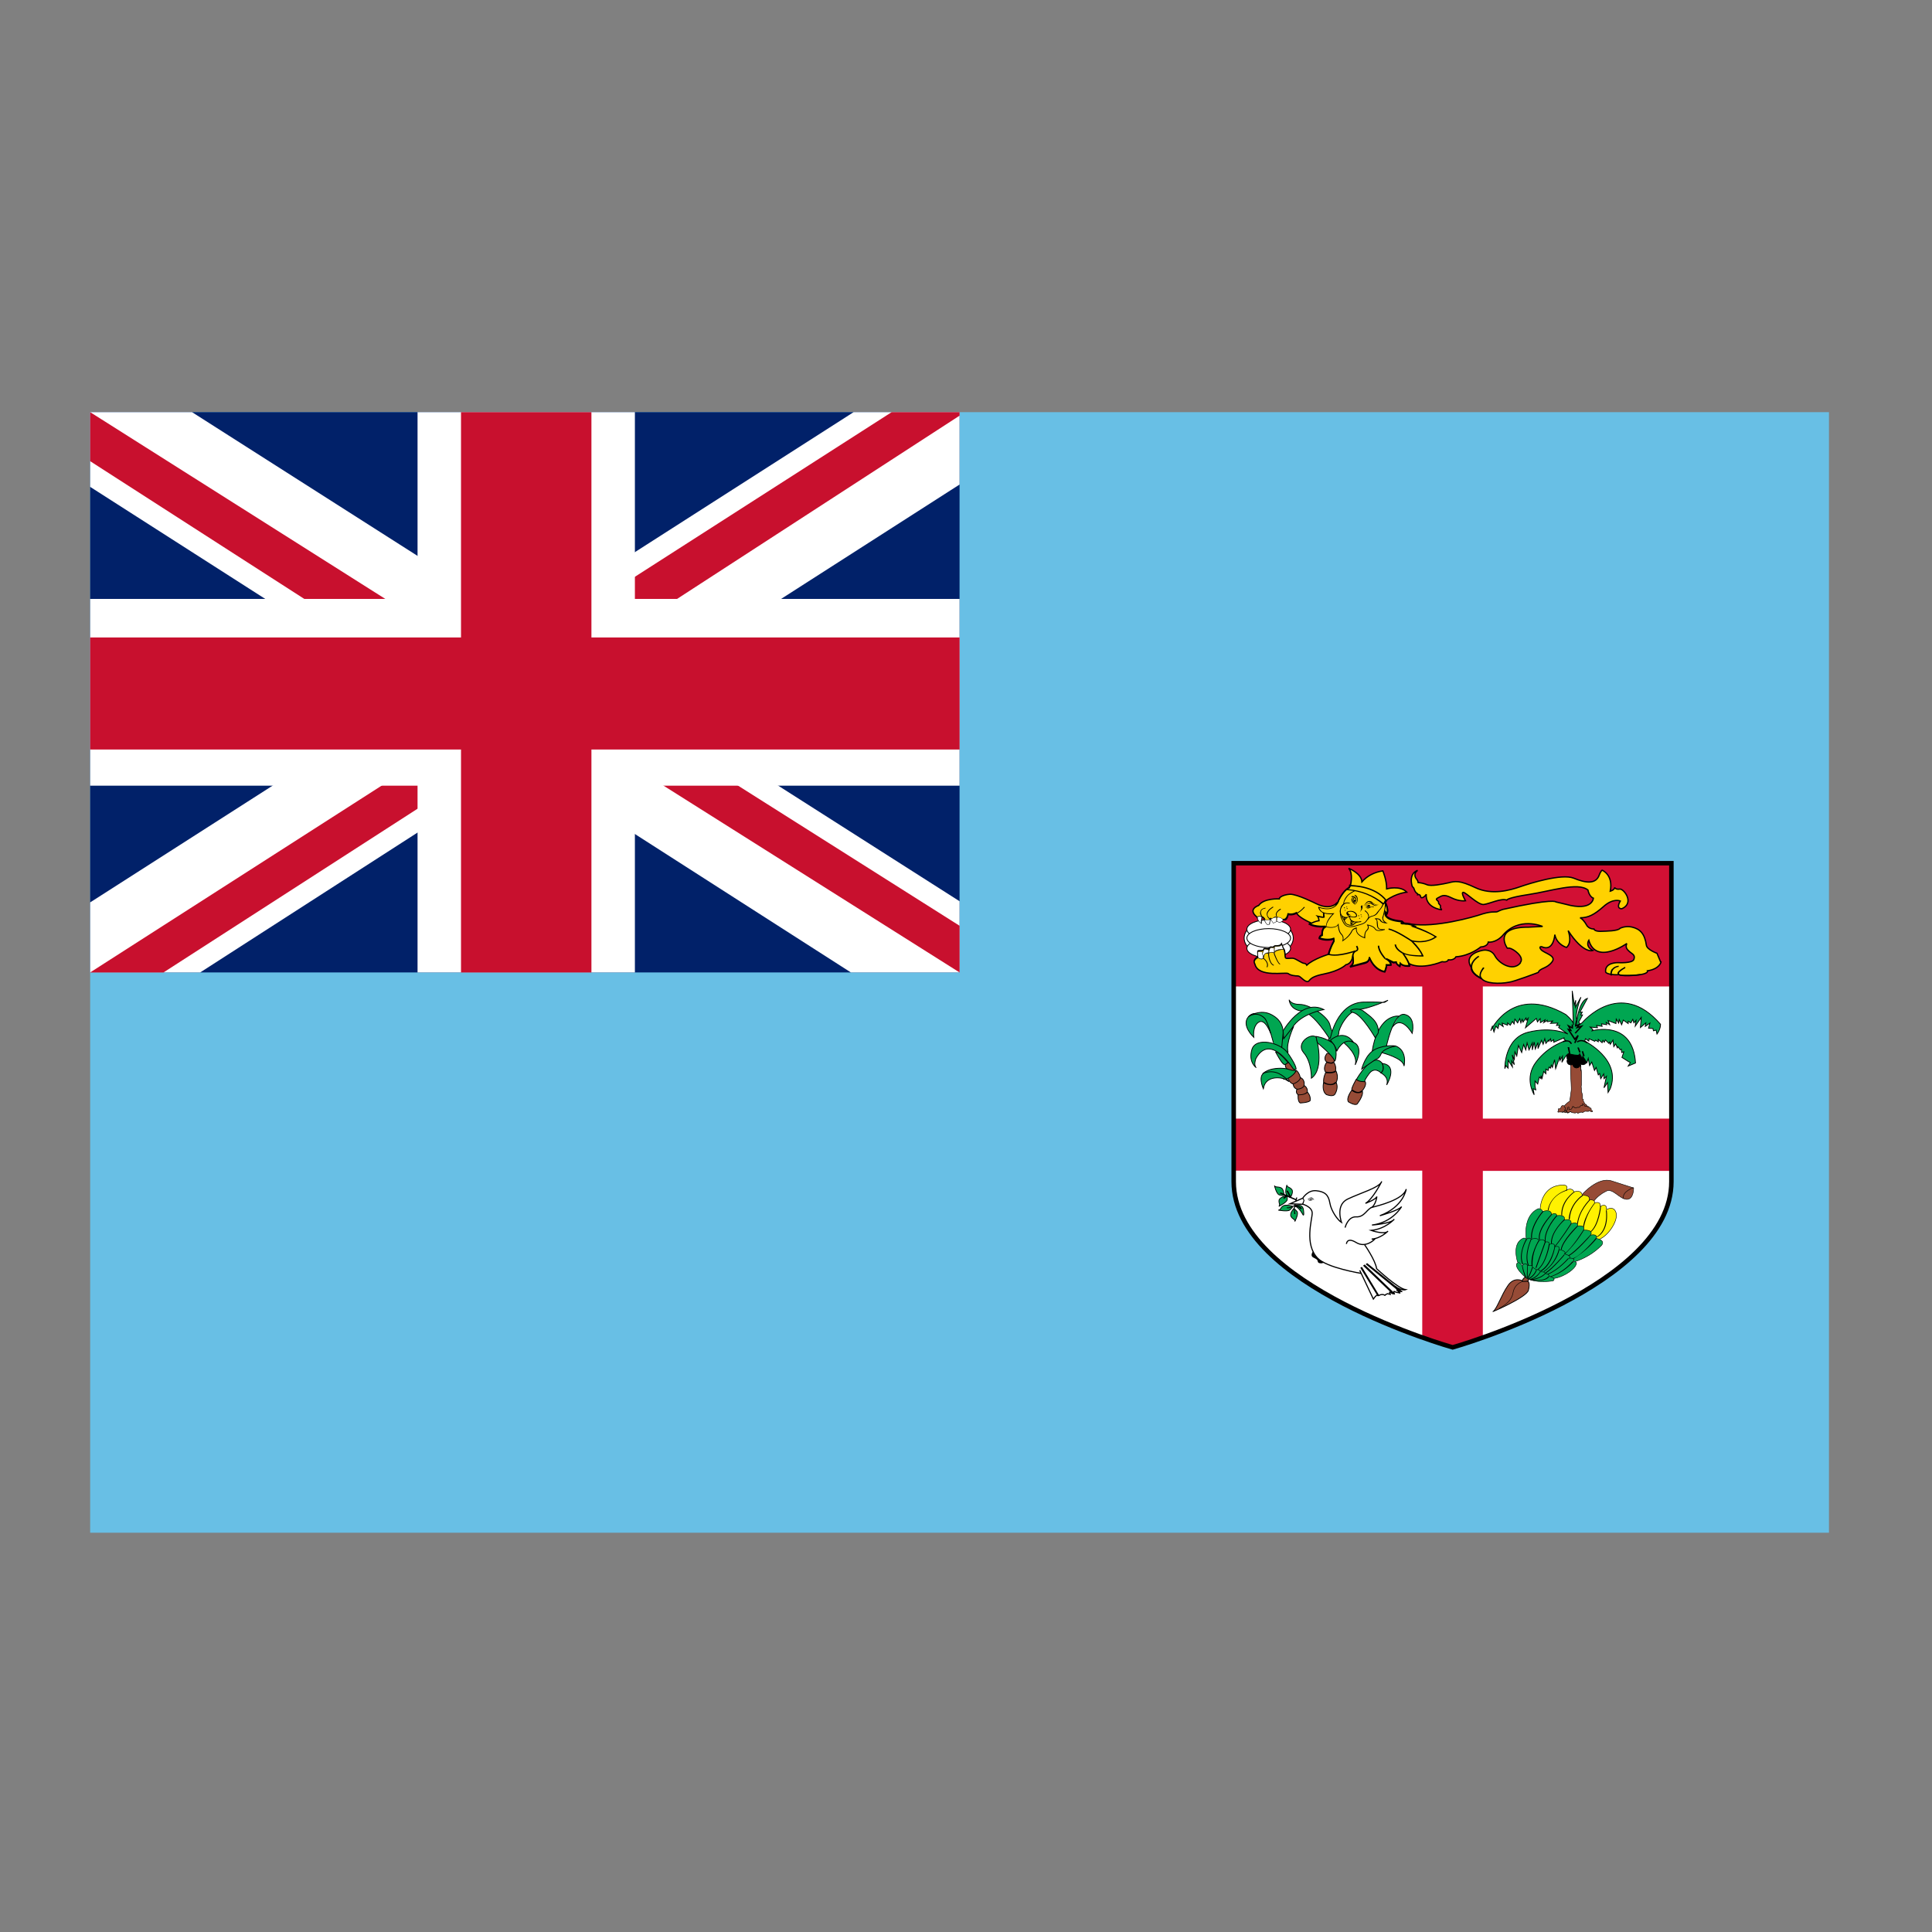
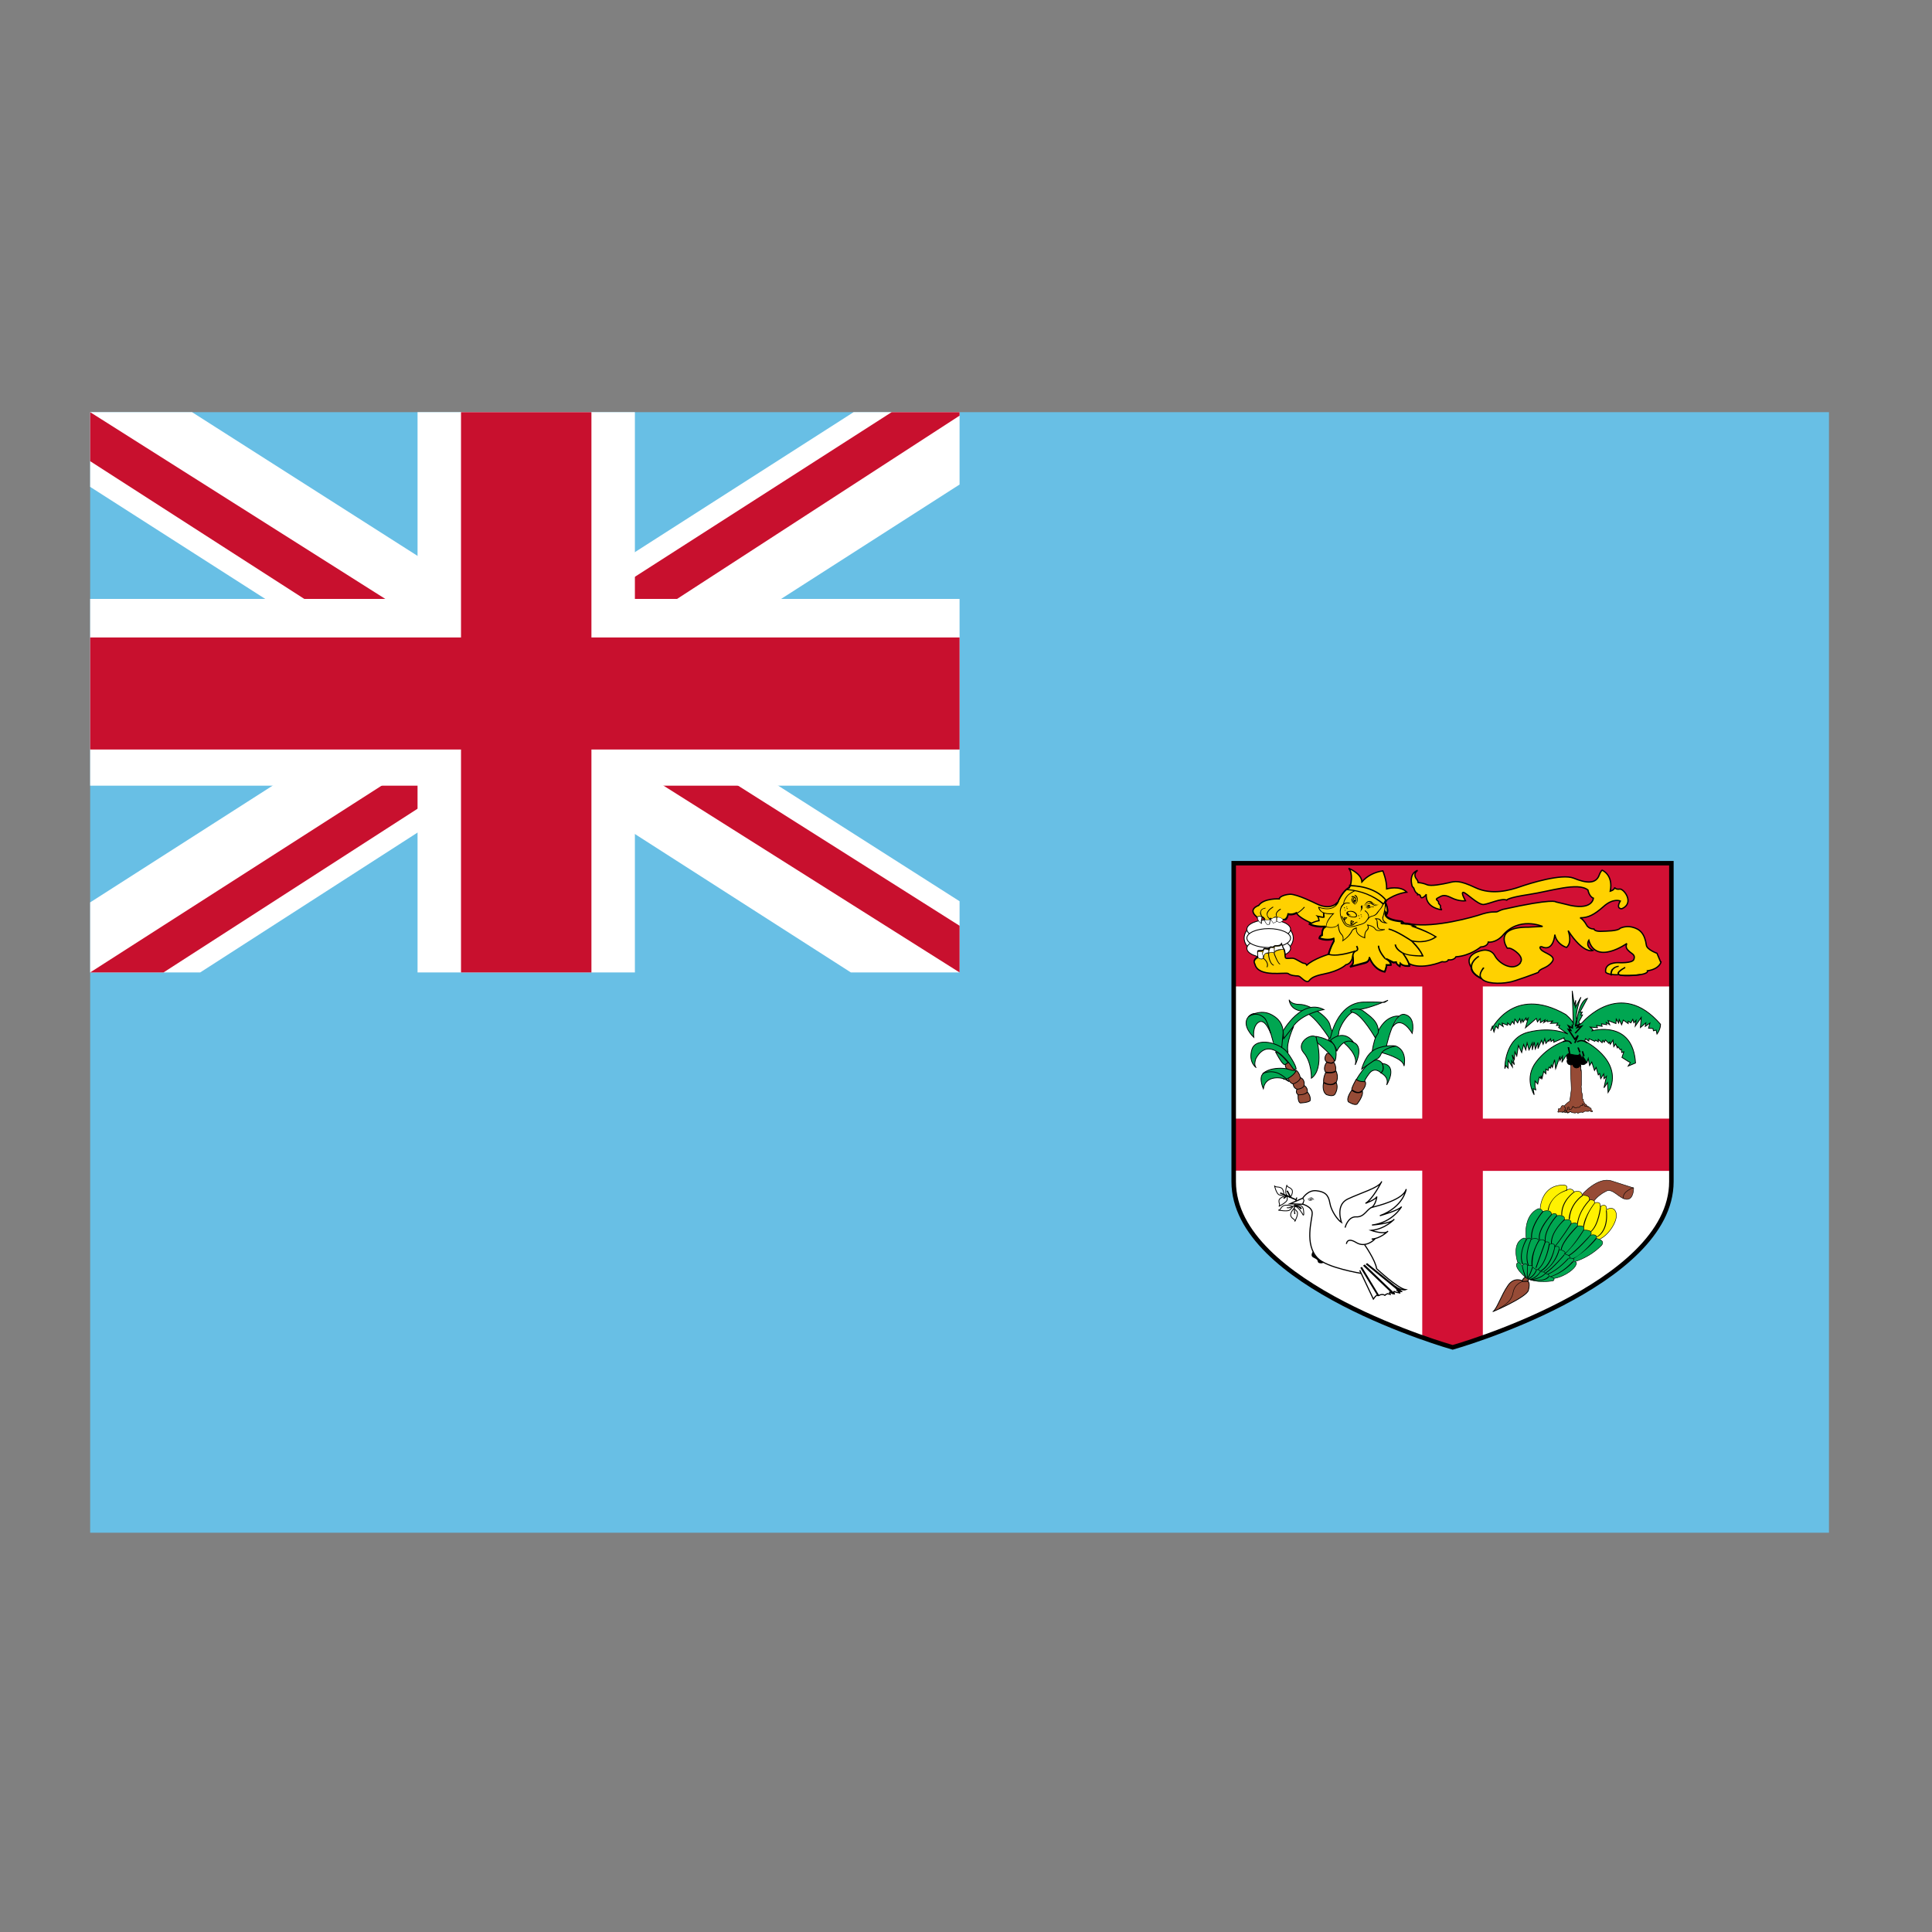
<svg xmlns="http://www.w3.org/2000/svg" width="150" height="150" viewBox="0 0 150 150" fill="none">
  <rect x="0" y="0" width="150" height="150" fill="#808080" stroke="none" />
  <g clip-path="url(#clip0_551_7117)">
    <path d="M7 32V119H142V32H7Z" fill="#68BFE5" />
    <path d="M95.784 67.018V91.74C95.784 99.824 112.785 104.609 112.785 104.609C112.785 104.609 129.766 99.824 129.766 91.74V67.018H95.784Z" fill="white" />
    <path d="M110.423 75.717V86.846H95.784V90.887H110.423V103.847L112.785 104.626L115.127 103.847V90.906H129.766V86.846H115.127V75.717H110.423Z" fill="#D21034" />
    <path d="M95.784 67.018H129.766V76.588H95.763L95.784 67.018Z" fill="#D21034" />
    <path d="M98.503 74.157C99.556 74.157 100.41 73.564 100.41 72.831C100.41 72.099 99.556 71.506 98.503 71.506C97.45 71.506 96.596 72.099 96.596 72.831C96.596 73.564 97.45 74.157 98.503 74.157Z" fill="white" stroke="black" stroke-width="0.066" stroke-miterlimit="3" />
    <path d="M98.503 72.88C99.44 72.88 100.2 72.551 100.2 72.145C100.2 71.739 99.44 71.41 98.503 71.41C97.566 71.41 96.806 71.739 96.806 72.145C96.806 72.551 97.566 72.88 98.503 72.88Z" fill="white" stroke="black" stroke-width="0.066" stroke-miterlimit="3" />
    <path d="M98.503 74.363C99.44 74.363 100.2 74.034 100.2 73.628C100.2 73.222 99.44 72.893 98.503 72.893C97.566 72.893 96.806 73.222 96.806 73.628C96.806 74.034 97.566 74.363 98.503 74.363Z" fill="white" stroke="black" stroke-width="0.066" stroke-miterlimit="3" />
    <path d="M98.503 73.568C99.44 73.568 100.2 73.239 100.2 72.833C100.2 72.427 99.44 72.098 98.503 72.098C97.566 72.098 96.806 72.427 96.806 72.833C96.806 73.239 97.566 73.568 98.503 73.568Z" fill="white" stroke="black" stroke-width="0.066" stroke-miterlimit="3" />
    <path d="M128.922 74.666L128.648 74.013C128.648 74.013 127.888 73.742 127.825 73.397C127.698 72.473 127.319 72.129 126.728 71.984C126.41 71.906 126.069 71.939 125.779 72.074C125.61 72.292 124.724 72.292 124.26 72.31C123.775 72.31 123.754 72.129 123.754 72.129C123.395 72.129 123.227 71.893 123.227 71.893C122.994 71.476 122.805 71.313 122.678 71.258C123.311 71.258 123.775 71.023 124.492 70.388C125.252 69.7 125.8 69.954 125.8 69.954C125.42 70.606 125.927 70.552 125.927 70.552C126.939 70.099 126.053 68.975 125.758 69.029C125.441 69.084 125.357 68.902 125.357 68.902C125.357 69.102 125.019 69.192 125.019 69.192C125.273 67.905 124.387 67.561 124.387 67.561C124.26 67.67 124.176 67.905 124.176 67.905C123.923 68.685 123.1 68.558 122.172 68.177C121.244 67.815 118.797 68.576 118.016 68.848C117.236 69.12 115.823 69.519 114.557 68.92C113.291 68.322 112.975 68.413 112.469 68.54C111.984 68.648 111.098 68.83 110.781 68.685C110.557 68.59 110.313 68.535 110.064 68.522C110.148 68.485 110.022 68.304 110.022 68.304C109.621 67.851 110.064 67.579 110.064 67.579C110.064 67.579 109.347 67.76 109.642 68.812L109.769 68.957C109.769 68.957 109.853 69.301 110.064 69.392V69.464C110.064 69.464 110.254 69.392 110.296 69.609C110.338 69.827 110.634 69.609 110.739 69.428C110.739 69.428 110.549 70.407 111.941 70.642C111.941 70.642 111.794 70.479 111.836 70.388C111.899 70.28 111.667 70.207 111.688 70.062C111.709 69.917 111.351 69.845 111.625 69.718C111.899 69.591 112.047 69.374 112.68 69.7C113.291 70.008 113.777 69.935 113.777 69.935C113.777 69.935 113.397 69.283 113.608 69.283C113.819 69.283 114.747 70.262 115.19 70.225C115.654 70.171 116.54 69.718 116.983 69.881C116.983 69.881 117.025 69.7 118.712 69.446C120.4 69.192 122.509 68.467 123.29 69.102C123.29 69.102 123.374 69.609 123.712 69.736C123.712 69.736 123.648 70.787 121.56 70.207L120.801 70.026C120.801 70.026 120.674 69.718 116.687 70.606C116.687 70.606 116.455 70.678 116.287 70.769C116.118 70.86 115.928 70.715 115.127 70.95C114.346 71.222 111.393 72.038 109.579 71.748C109.178 71.639 108.819 71.694 108.798 71.639C108.798 71.585 109.009 71.657 109.009 71.657C108.883 71.536 108.819 71.488 108.819 71.512C107.301 71.367 107.554 70.787 107.554 70.787L107.638 70.969C107.891 70.678 107.554 70.026 107.554 70.026H107.533V69.972L107.638 69.899C108.377 69.355 109.22 69.265 109.22 69.265C108.714 68.721 107.659 69.011 107.659 69.011C107.68 68.377 107.364 67.615 107.364 67.615C106.714 67.707 106.132 68.013 105.74 68.467C105.698 67.797 104.706 67.416 104.706 67.416C105.086 67.797 104.854 68.721 104.854 68.721H104.896H104.791L104.769 68.92H104.727C104.727 68.92 104.369 69.029 103.947 69.863C103.947 69.863 103.905 70.044 103.736 70.225V70.153C103.736 70.153 103.251 70.697 102.175 70.153C102.175 70.153 100.698 69.41 100.15 69.428C99.644 69.464 99.306 69.663 99.327 69.79C99.327 69.79 98.125 69.718 97.724 70.298C97.724 70.298 96.817 70.588 97.598 71.204C97.598 71.204 97.703 71.494 97.914 71.639C97.914 71.639 97.893 71.059 98.062 71.222L98.167 71.331C98.188 71.403 98.273 71.621 98.42 71.748L98.547 71.712C98.547 71.567 98.589 71.385 98.631 71.313H98.673L98.884 71.603L99.095 71.494C99.222 71.494 99.37 71.585 99.37 71.585L99.644 71.385C99.918 71.422 100.002 70.95 100.002 70.95C100.113 70.974 100.228 70.978 100.34 70.963C100.452 70.947 100.56 70.912 100.656 70.86C100.783 71.222 101.753 71.639 101.753 71.639H101.795L101.669 71.712C102.112 71.984 102.934 71.911 102.934 71.911C102.597 72.02 102.639 72.582 102.639 72.582C102.428 72.654 102.428 72.817 102.428 72.817C103.103 73.053 103.546 72.853 103.546 72.853C103.56 73.023 103.56 73.095 103.546 73.071C103.272 73.56 103.145 74.05 103.145 74.05H103.166V74.086C103.166 74.086 101.964 74.448 101.458 74.938C101.458 74.938 101.394 74.793 101.247 74.793C101.099 74.793 100.656 74.467 100.445 74.412C100.234 74.358 99.918 74.467 99.812 74.376C99.749 74.303 99.791 73.724 99.644 73.651L99.496 73.288C99.412 73.47 98.99 73.433 98.99 73.433L98.821 73.542L98.652 73.524C98.61 73.536 98.575 73.597 98.547 73.705L98.484 73.76V73.651C98.42 73.705 98.251 73.633 98.188 73.633C98.146 73.633 98.111 73.687 98.083 73.796L97.682 73.814C97.619 73.85 97.682 74.285 97.682 74.285C97.197 74.503 97.429 74.847 97.429 74.847C97.682 75.935 99.855 75.445 100.023 75.59C100.192 75.735 100.572 75.772 100.762 75.772C100.973 75.772 101.205 76.17 101.479 76.207C101.753 76.243 101.479 75.88 102.766 75.627C104.052 75.373 104.495 74.902 104.495 74.902C104.896 74.829 105.002 74.412 105.023 74.249L105.065 74.503C105.128 74.883 104.812 75.047 104.812 75.047L105.93 74.739C106.373 74.648 106.309 74.303 106.309 74.303C106.731 75.355 107.512 75.427 107.512 75.427C107.659 75.028 107.638 74.902 107.638 74.902H107.997C107.997 74.666 107.786 74.503 107.638 74.43L108.187 74.702L108.398 74.684C108.398 74.847 108.672 74.992 108.672 74.992L108.714 74.775C108.967 75.065 109.431 74.956 109.431 74.956L109.389 74.811C110.38 75.337 111.962 74.666 111.962 74.666C112.384 74.739 112.448 74.521 112.448 74.521C112.912 74.575 113.038 74.285 113.038 74.285C114.156 74.213 114.958 73.524 114.958 73.524C115.527 73.488 115.548 73.144 115.548 73.144C115.548 73.144 116.097 73.234 116.645 72.654C117.911 71.114 119.767 71.929 119.767 71.929L118.691 71.984C115.844 71.965 117.025 73.615 117.025 73.615H117.194C117.468 73.651 118.396 74.285 118.037 74.739V74.775C117.447 75.445 116.392 74.811 116.076 74.231C115.78 73.651 115.148 73.778 115.148 73.778C115.148 73.778 113.566 74.013 114.219 75.101C114.241 75.373 114.43 75.681 115.021 75.971C115.337 76.37 116.392 76.406 117.152 76.261C117.531 76.225 119.43 75.5 119.43 75.5C119.577 75.137 120.062 75.228 120.484 74.702C120.906 74.195 119.873 74.013 119.641 73.724C119.43 73.452 119.704 73.506 119.704 73.506C120.632 73.923 120.716 72.564 120.716 72.564C120.753 72.783 120.856 72.991 121.015 73.166C121.174 73.341 121.384 73.477 121.623 73.56C122.109 73.144 121.75 72.255 121.75 72.255C122.952 74.104 123.669 73.796 123.669 73.796C123.037 73.47 123.353 72.999 123.353 72.999C123.923 74.956 126.306 73.252 126.306 73.252C126.18 73.542 126.306 73.705 126.517 73.887C126.728 74.068 126.981 74.14 126.855 74.485C126.749 74.811 125.631 74.739 125.631 74.739C125.631 74.739 124.577 74.702 124.661 75.463C124.724 75.645 125.42 75.717 125.716 75.663C125.716 75.663 125.589 75.699 125.99 75.735H126.454C126.897 75.735 127.403 75.663 127.403 75.663C128.015 75.554 127.909 75.373 127.909 75.373C128.859 75.228 128.964 74.684 128.964 74.684L128.922 74.666Z" fill="#FFD100" stroke="black" stroke-width="0.1" stroke-miterlimit="3" />
    <path d="M97.619 71.276C97.619 71.276 97.682 71.185 97.766 71.167C97.851 71.167 97.935 71.216 98.019 71.312L98.083 71.276C98.083 71.276 97.83 70.95 97.914 70.732C97.97 70.611 98.083 70.545 98.252 70.533V70.478C98.041 70.515 97.914 70.593 97.872 70.714L97.83 70.841C97.83 70.962 97.865 71.065 97.935 71.149L97.766 71.113C97.73 71.117 97.695 71.129 97.665 71.148C97.635 71.167 97.612 71.192 97.598 71.222L97.619 71.276ZM127.361 75.626C126.728 75.717 125.779 75.753 125.695 75.59C125.695 75.553 125.695 75.445 126.201 75.155L126.159 75.064C125.723 75.306 125.533 75.487 125.589 75.608C125.737 75.934 127.108 75.753 127.382 75.717L127.361 75.626ZM115.042 75.934C114.902 75.741 114.972 75.481 115.253 75.155L115.148 75.1C114.866 75.463 114.796 75.765 114.937 76.007L115.042 75.934Z" fill="black" />
    <path d="M114.177 75.101C114.177 75.451 114.452 75.759 115 76.025L115.063 75.934C114.557 75.668 114.304 75.391 114.304 75.101C114.262 74.647 114.831 74.285 114.852 74.285L114.789 74.213C114.747 74.213 114.156 74.593 114.177 75.119V75.101ZM125.146 75.228C124.977 75.463 125.041 75.735 125.041 75.735H125.146C125.146 75.717 125.104 75.481 125.252 75.282C125.302 75.223 125.365 75.174 125.437 75.136C125.509 75.099 125.59 75.075 125.674 75.064V74.974C125.434 75.01 125.266 75.095 125.167 75.228H125.146ZM100.024 70.986H99.981V71.022C99.981 71.022 99.939 71.312 99.77 71.385H99.644L99.37 71.258C99.341 71.222 99.285 71.21 99.201 71.222C99.137 71.149 99.106 71.059 99.117 70.968C99.131 70.847 99.243 70.727 99.454 70.606L99.412 70.551C99.201 70.672 99.081 70.811 99.053 70.968C99.053 71.149 99.159 71.258 99.159 71.258V71.276H99.201C99.243 71.264 99.285 71.276 99.327 71.312L99.623 71.457H99.834C99.981 71.367 100.045 71.113 100.045 71.059C100.72 71.186 101.268 70.461 101.31 70.442L101.247 70.406C101.247 70.406 100.677 71.131 100.024 70.986Z" fill="black" />
    <path d="M98.357 70.878C98.335 71.004 98.365 71.132 98.442 71.24C98.512 71.337 98.582 71.392 98.652 71.404C98.751 71.404 98.835 71.367 98.906 71.295C98.948 71.259 98.99 71.234 99.032 71.222L99.095 71.259L99.138 71.222L99.032 71.168C98.962 71.168 98.906 71.198 98.863 71.259C98.821 71.319 98.751 71.349 98.652 71.349C98.61 71.349 98.554 71.301 98.484 71.204C98.447 71.16 98.422 71.11 98.411 71.056C98.4 71.003 98.403 70.948 98.42 70.896C98.505 70.642 98.863 70.443 98.863 70.443L98.842 70.389C98.821 70.389 98.442 70.606 98.357 70.878ZM97.429 74.63C97.457 74.533 97.549 74.449 97.703 74.376C97.661 74.376 97.83 74.485 97.977 74.485L98.083 74.43C98.125 74.467 98.378 74.666 98.378 74.92C98.378 74.98 98.364 75.035 98.336 75.083L98.399 75.101C98.589 74.721 98.104 74.376 98.104 74.376H98.062L97.977 74.43C97.851 74.43 97.703 74.322 97.703 74.322C97.506 74.394 97.394 74.491 97.366 74.612L97.429 74.63ZM99.602 73.651C99.454 73.669 99.074 73.724 98.948 73.905C98.891 73.977 98.885 74.05 98.927 74.122L98.969 74.231C99.095 74.521 99.222 74.811 99.37 74.884L99.391 74.829C99.264 74.775 99.138 74.467 99.032 74.213L98.99 74.104C98.971 74.077 98.962 74.046 98.962 74.014C98.962 73.982 98.971 73.951 98.99 73.923C99.095 73.796 99.454 73.742 99.623 73.724C99.707 73.724 99.728 73.996 99.749 74.159H99.813C99.791 73.905 99.749 73.651 99.602 73.651Z" fill="black" />
    <path d="M98.526 73.941C98.47 74.014 98.449 74.068 98.463 74.104C98.463 74.122 98.505 74.829 98.885 74.974L98.906 74.92C98.568 74.793 98.526 74.104 98.526 74.086C98.526 74.062 98.54 74.026 98.568 73.977C98.624 73.929 98.737 73.929 98.906 73.977L98.927 73.923C98.744 73.875 98.61 73.875 98.526 73.923V73.941Z" fill="black" />
    <path d="M98.21 73.995C98.041 74.103 98.062 74.393 98.062 74.411H98.125C98.125 74.411 98.125 74.121 98.252 74.049C98.308 74.013 98.378 74.013 98.463 74.049L98.484 73.976C98.371 73.94 98.28 73.94 98.21 73.976V73.995Z" fill="black" />
    <path d="M107.493 70.097C107.493 70.097 107.675 70.458 107.675 70.735C107.675 70.784 107.661 70.824 107.633 70.856L107.563 70.699L107.521 70.82C107.521 70.82 107.436 70.988 107.563 71.169C107.731 71.41 108.152 71.559 108.825 71.615V71.627L108.769 71.639L108.741 71.663V71.712C108.759 71.76 108.844 71.78 108.993 71.772L109.091 71.784L109.175 71.808L109.161 71.796C109.311 71.796 109.479 71.828 109.666 71.892L109.526 71.916L109.68 71.977C109.694 71.977 110.9 72.398 111.391 72.736C111.251 72.844 110.648 73.218 109.61 73.001L109.442 72.965L109.554 73.085C109.554 73.085 110.241 73.76 110.382 74.17C110.143 74.17 109.232 74.17 108.909 73.929L108.839 73.989C108.839 73.989 109.26 74.543 109.372 74.965C109.232 74.989 108.951 75.001 108.769 74.796L108.685 74.712L108.643 74.953C108.558 74.893 108.446 74.82 108.446 74.724V74.676L108.194 74.712L107.661 74.435L107.577 74.387L107.521 74.471L107.605 74.507C107.717 74.579 107.913 74.712 107.927 74.905H107.591V74.965C107.591 75.001 107.591 75.134 107.464 75.411C107.31 75.387 106.721 75.206 106.371 74.351L106.258 74.375V74.399C106.258 74.483 106.23 74.676 105.922 74.748L105.01 74.989C105.086 74.889 105.125 74.771 105.122 74.652V74.555L105.094 74.242C105.085 74.065 105.15 73.945 105.291 73.881L105.235 73.784C105.221 73.784 103.888 74.254 103.229 74.061C103.257 73.941 103.369 73.555 103.594 73.145L103.566 73.17C103.608 73.145 103.65 73.097 103.608 72.904V72.844L103.538 72.868C103.538 72.868 103.117 73.037 102.5 72.844C102.5 72.788 102.556 72.732 102.668 72.675L102.71 72.663V72.567C102.71 72.422 102.724 72.085 102.963 72.013L102.935 71.916C102.935 71.916 102.219 71.965 101.785 71.76C101.972 71.644 102.188 71.565 102.416 71.531H102.458V71.483C102.456 71.387 102.432 71.293 102.388 71.205C102.556 71.254 102.752 71.29 102.822 71.242L102.85 71.23L102.822 70.856H102.71L102.724 71.169L102.303 71.085L102.135 71.037L102.247 71.157C102.315 71.242 102.35 71.343 102.346 71.446C102.091 71.495 101.852 71.589 101.644 71.724L101.574 71.772L101.644 71.808C101.981 72.001 102.5 72.025 102.766 72.013C102.644 72.174 102.58 72.363 102.584 72.555V72.603C102.528 72.63 102.479 72.669 102.443 72.715C102.406 72.761 102.383 72.813 102.374 72.868V72.904L102.402 72.916C102.749 73.054 103.144 73.076 103.51 72.977V73.085C103.229 73.591 103.089 74.085 103.089 74.085V74.134H103.131C103.678 74.326 104.632 74.073 105.066 73.941C105.01 74.021 104.977 74.122 104.968 74.242L105.01 74.652C105.01 74.929 104.8 75.037 104.786 75.037L104.828 75.134L105.95 74.845C106.202 74.784 106.3 74.652 106.343 74.543C106.777 75.435 107.464 75.507 107.507 75.519H107.549L107.563 75.483C107.637 75.329 107.684 75.167 107.703 75.001L108.039 74.989V74.929C108.039 74.849 108.021 74.776 107.983 74.712L108.18 74.808L108.362 74.784C108.404 74.941 108.628 75.074 108.657 75.086L108.727 75.122L108.769 74.917C109.049 75.122 109.428 75.061 109.456 75.061L109.498 75.049V75.001C109.442 74.676 109.189 74.29 109.035 74.085C109.526 74.278 110.424 74.266 110.466 74.266H110.522V74.206C110.337 73.807 110.071 73.44 109.736 73.121C110.886 73.302 111.503 72.784 111.532 72.76L111.574 72.724L111.518 72.7C111.013 72.39 110.467 72.135 109.891 71.94L110.017 71.916L109.877 71.856C109.624 71.746 109.346 71.689 109.063 71.687C108.923 71.543 108.853 71.531 108.839 71.519C108.053 71.446 107.773 71.266 107.661 71.121V71.085L107.689 71.049C107.754 70.968 107.787 70.864 107.787 70.735C107.787 70.422 107.605 70.073 107.605 70.061L107.493 70.097Z" fill="black" />
    <path d="M103.916 69.903C103.916 69.903 103.832 70.265 103.468 70.446C103.187 70.574 102.832 70.562 102.402 70.41L102.346 70.398V70.446C102.377 70.601 102.478 70.739 102.626 70.831C102.813 70.952 103.089 71 103.454 70.976C103.327 71.097 102.949 71.506 102.949 71.916V71.976C103.005 72 103.594 72.145 103.874 71.844C103.874 71.964 103.93 72.386 104.113 72.543C104.216 72.647 104.262 72.755 104.253 72.868C104.244 72.972 104.234 73.029 104.225 73.037L104.197 73.109L104.267 73.061C104.295 73.049 104.842 72.699 105.01 72.253C105.01 72.253 105.109 72.133 105.277 72.097V72.157C105.277 72.338 105.361 72.651 105.95 72.844L105.992 72.856V72.735C105.992 72.603 105.992 72.374 106.146 72.253C106.205 72.202 106.244 72.136 106.259 72.066C106.274 71.995 106.264 71.922 106.23 71.856C106.357 71.88 106.637 71.964 106.749 72.145C106.918 72.41 107.493 72.193 107.521 72.193L107.507 72.133C107.507 72.133 107.254 72.181 107.1 72.097C107.067 72.076 107.04 72.048 107.02 72.017C107.001 71.986 106.99 71.951 106.988 71.916L106.96 71.627C106.96 71.506 106.927 71.418 106.862 71.362C106.932 71.362 107.086 71.362 107.142 71.482C107.254 71.675 107.605 71.687 107.619 71.687L107.745 71.699L107.647 71.639C107.647 71.639 107.338 71.47 107.394 71.241L107.437 71.072C107.521 70.771 107.661 70.277 107.535 69.964L107.479 69.988C107.507 70.068 107.521 70.157 107.521 70.253C107.521 70.518 107.423 70.856 107.38 71.06L107.324 71.229V71.289C107.343 71.45 107.404 71.558 107.507 71.615C107.409 71.603 107.268 71.554 107.226 71.458C107.128 71.289 106.904 71.289 106.805 71.301L106.721 71.313L106.777 71.362C106.871 71.402 106.908 71.494 106.89 71.639L106.918 71.916C106.936 72.012 106.983 72.085 107.058 72.133C107.151 72.173 107.231 72.193 107.296 72.193C107.128 72.229 106.89 72.253 106.805 72.121C106.651 71.856 106.202 71.795 106.188 71.783H106.118L106.146 71.832C106.146 71.832 106.202 71.904 106.202 72C106.202 72.065 106.17 72.133 106.104 72.205C105.95 72.338 105.922 72.591 105.922 72.723V72.772C105.417 72.591 105.333 72.326 105.333 72.169V72.049L105.361 72.012H105.305C105.233 72.027 105.164 72.053 105.104 72.091C105.044 72.128 104.993 72.175 104.954 72.229C104.815 72.524 104.587 72.781 104.295 72.976L104.309 72.856C104.318 72.743 104.272 72.627 104.169 72.506C103.959 72.338 103.93 71.783 103.93 71.783V71.687L103.874 71.771C103.65 72.109 103.005 71.94 102.991 71.94C102.963 71.518 103.552 70.964 103.552 70.952L103.608 70.904H103.524C103.15 70.944 102.86 70.904 102.654 70.783C102.546 70.705 102.467 70.6 102.43 70.482C102.851 70.618 103.206 70.623 103.496 70.494C103.619 70.433 103.726 70.35 103.808 70.25C103.891 70.15 103.947 70.036 103.973 69.916C104.393 69.12 104.744 68.988 104.744 68.988L104.73 68.939C104.702 68.939 104.337 69.06 103.916 69.903Z" fill="black" />
    <path d="M104.856 68.711H104.828L104.491 69.109H104.589C105.636 69.18 106.617 69.573 107.352 70.217L107.394 70.253L107.717 69.952L107.689 69.916C106.777 68.687 104.87 68.711 104.842 68.711H104.856ZM104.884 68.819C105.108 68.819 106.735 68.856 107.577 69.94L107.394 70.109C106.654 69.505 105.703 69.128 104.688 69.036L104.884 68.819Z" fill="black" />
    <path d="M104.59 69.531C104.439 69.7 104.338 69.898 104.295 70.109L104.309 70.157C104.21 70.244 104.133 70.348 104.084 70.462C104.036 70.576 104.017 70.699 104.029 70.82C104.029 70.981 104.057 71.133 104.113 71.278L104.155 71.362C104.323 71.772 104.478 72.133 105.249 71.916C105.978 71.724 106.006 71.675 106.188 71.41L106.245 71.35C106.343 71.206 106.455 71.181 106.567 71.145C106.707 71.109 106.848 71.073 106.988 70.856L107.1 70.699C107.24 70.543 107.409 70.338 107.423 70.097H107.367C107.323 70.306 107.217 70.501 107.058 70.663L106.918 70.832C106.883 70.897 106.833 70.954 106.77 70.999C106.707 71.045 106.633 71.079 106.553 71.097C106.478 71.11 106.407 71.136 106.345 71.173C106.282 71.21 106.229 71.258 106.188 71.314L106.132 71.386C105.964 71.639 105.936 71.675 105.221 71.868C104.506 72.061 104.379 71.76 104.211 71.338L104.169 71.254C103.973 70.796 104.127 70.338 104.393 70.169L104.478 70.109L104.351 70.121V70.109C104.351 70.025 104.449 69.796 104.632 69.567C104.8 69.374 105.193 69.193 105.193 69.181L105.165 69.133C105.137 69.145 104.758 69.338 104.59 69.531Z" fill="black" />
-     <path d="M104.253 71.205C104.374 71.27 104.547 71.27 104.772 71.205C104.772 71.266 104.772 71.41 104.912 71.507C105.08 71.627 105.337 71.651 105.683 71.579V71.519C105.347 71.591 105.103 71.571 104.954 71.458C104.909 71.421 104.875 71.376 104.853 71.326C104.831 71.276 104.823 71.222 104.828 71.169V71.121L104.786 71.145C104.58 71.225 104.412 71.225 104.281 71.145C104.07 71.025 104.084 70.699 104.084 70.699H104.028C104.028 70.699 104 71.061 104.253 71.205Z" fill="black" />
    <path d="M104.645 70.759C104.571 70.791 104.533 70.835 104.533 70.892V70.928C104.561 71.073 104.744 71.169 104.898 71.205C105.052 71.241 105.263 71.253 105.333 71.169C105.37 71.137 105.37 71.069 105.333 70.964C105.272 70.862 105.169 70.784 105.044 70.746C104.918 70.708 104.781 70.713 104.659 70.759H104.645ZM104.926 71.157C104.786 71.121 104.617 71.036 104.603 70.916C104.603 70.916 104.589 70.832 104.674 70.807C104.782 70.77 104.903 70.769 105.012 70.804C105.121 70.84 105.211 70.91 105.263 71C105.3 71.056 105.305 71.097 105.277 71.121C105.234 71.181 105.08 71.193 104.926 71.157ZM104.87 71.482C104.828 71.784 104.87 71.796 104.884 71.796H104.912L104.94 71.784L105.136 71.543L104.884 71.446V71.482H104.87ZM104.94 71.53L105.038 71.567L104.926 71.699L104.94 71.53ZM104.351 71.241L104.337 71.518L104.617 71.229L104.337 71.205L104.351 71.241ZM104.407 71.265H104.491L104.407 71.362V71.265Z" fill="black" />
    <path d="M104.155 71.145C104.155 71.145 104.365 71.494 104.407 71.627C104.435 71.707 104.529 71.775 104.688 71.832C104.847 71.888 104.973 71.884 105.066 71.82L105.249 71.687C105.295 71.631 105.342 71.611 105.389 71.627V71.567C105.314 71.567 105.253 71.591 105.207 71.639L105.024 71.759C104.912 71.832 104.786 71.808 104.716 71.783C104.566 71.735 104.482 71.675 104.463 71.603C104.421 71.482 104.225 71.133 104.211 71.121L104.155 71.145ZM104.435 70.108C104.277 70.18 104.157 70.301 104.099 70.446L104.155 70.458C104.155 70.458 104.253 70.241 104.449 70.157C104.502 70.137 104.56 70.126 104.618 70.126C104.675 70.126 104.733 70.137 104.786 70.157L104.8 70.108C104.669 70.06 104.543 70.06 104.421 70.108H104.435ZM105.95 70.735C105.978 70.735 106.399 71.024 106.16 71.362L106.202 71.398C106.483 71 105.992 70.687 105.992 70.675L105.95 70.735ZM104.66 70.783C104.66 70.783 104.589 70.988 104.94 71.06C104.94 71.06 104.618 71.06 104.589 70.988C104.575 70.916 104.589 70.759 104.66 70.783ZM105.711 71.024C105.711 71.048 105.697 71.06 105.669 71.06L105.627 71.036C105.627 71.012 105.641 71 105.669 71C105.697 71 105.711 71.012 105.711 71.036V71.024ZM105.739 71.169C105.739 71.185 105.73 71.193 105.711 71.193L105.669 71.169L105.711 71.133C105.73 71.133 105.739 71.145 105.739 71.169Z" fill="black" />
    <path d="M105.487 71.133C105.51 71.133 105.529 71.117 105.529 71.097C105.529 71.077 105.51 71.061 105.487 71.061C105.464 71.061 105.445 71.077 105.445 71.097C105.445 71.117 105.464 71.133 105.487 71.133Z" fill="black" />
    <path d="M105.599 71.29C105.599 71.3 105.595 71.309 105.587 71.316C105.579 71.323 105.568 71.326 105.557 71.326C105.546 71.326 105.535 71.323 105.528 71.316C105.52 71.309 105.515 71.3 105.515 71.29C105.515 71.274 105.529 71.266 105.557 71.266L105.599 71.29ZM104.604 70.411C104.604 70.42 104.599 70.43 104.591 70.436C104.583 70.443 104.573 70.447 104.562 70.447C104.55 70.447 104.54 70.443 104.532 70.436C104.524 70.43 104.52 70.42 104.52 70.411C104.523 70.406 104.529 70.402 104.535 70.399C104.541 70.396 104.548 70.394 104.555 70.394C104.562 70.394 104.568 70.396 104.574 70.399C104.581 70.402 104.586 70.406 104.59 70.411H104.604Z" fill="black" />
    <path d="M104.589 70.578C104.613 70.578 104.632 70.562 104.632 70.542C104.632 70.522 104.613 70.506 104.589 70.506C104.566 70.506 104.547 70.522 104.547 70.542C104.547 70.562 104.566 70.578 104.589 70.578Z" fill="black" />
    <path d="M104.379 70.518C104.402 70.518 104.421 70.501 104.421 70.481C104.421 70.462 104.402 70.445 104.379 70.445C104.356 70.445 104.337 70.462 104.337 70.481C104.337 70.501 104.356 70.518 104.379 70.518Z" fill="black" />
    <path d="M104.477 70.675L104.449 70.711C104.438 70.711 104.427 70.707 104.42 70.7C104.412 70.694 104.407 70.684 104.407 70.675C104.407 70.665 104.412 70.656 104.42 70.649C104.427 70.642 104.438 70.639 104.449 70.639L104.477 70.675ZM105.151 69.518C105.151 69.518 105.641 69.783 105.165 70.277C105.165 70.277 105.403 70.121 105.417 69.868C105.431 69.614 105.249 69.409 105.136 69.518H105.151ZM107.044 70.229C106.876 70.301 106.651 70.169 106.539 70.048C106.427 69.928 106.188 69.892 106.034 70.121C105.894 70.337 105.683 70.422 105.683 70.422C105.683 70.422 105.894 70.325 106.104 70.121C106.315 69.916 106.441 70.084 106.651 70.181C106.847 70.277 106.89 70.301 107.03 70.241V70.229H107.044Z" fill="black" />
    <path d="M107.001 70.265C106.954 70.289 106.9 70.3 106.845 70.298C106.79 70.296 106.737 70.28 106.693 70.253C106.553 70.156 106.454 70.036 106.3 70.108C106.132 70.18 105.837 70.373 105.837 70.373C105.837 70.373 106.328 70.084 106.426 70.156C106.511 70.216 106.735 70.373 106.861 70.325L107.001 70.265Z" fill="black" />
    <path d="M106.623 70.435C106.469 70.339 106.314 70.555 106.188 70.531C106.048 70.507 105.95 70.314 105.95 70.314C105.95 70.314 106.062 70.507 106.23 70.471C106.413 70.423 106.525 70.326 106.637 70.399C106.749 70.471 106.623 70.435 106.623 70.435Z" fill="black" />
    <path d="M106.384 70.471C106.344 70.478 106.303 70.478 106.263 70.469C106.223 70.461 106.186 70.446 106.154 70.424C106.122 70.402 106.096 70.375 106.078 70.343C106.059 70.312 106.049 70.277 106.048 70.242C106.048 70.242 106.146 70.459 106.412 70.423L106.384 70.471Z" fill="black" />
    <path d="M106.371 70.301C106.399 70.366 106.375 70.398 106.301 70.398C106.198 70.398 106.151 70.366 106.16 70.301C106.16 70.241 106.357 70.253 106.371 70.301ZM105.277 69.94C105.268 69.958 105.255 69.974 105.238 69.986C105.221 69.999 105.2 70.008 105.179 70.012C105.122 70.012 105.099 69.988 105.108 69.94C105.122 69.868 105.108 69.856 105.179 69.856C105.249 69.856 105.277 69.892 105.277 69.94Z" fill="black" />
    <path d="M104.926 69.64C104.926 69.64 105.459 69.64 105.206 70.206C105.206 70.206 105.403 69.929 105.276 69.724C105.136 69.531 104.954 69.58 104.954 69.58C104.954 69.58 104.898 69.616 104.926 69.64Z" fill="black" />
    <path d="M104.926 69.869C104.926 69.981 105.01 70.098 105.179 70.218L105.221 70.17C105.062 70.065 104.982 69.965 104.982 69.869C104.982 69.724 105.066 69.712 105.066 69.712L105.024 69.676C105.024 69.676 104.926 69.748 104.912 69.869H104.926Z" fill="black" />
    <path d="M105.038 69.964C105.057 70.029 105.113 70.077 105.207 70.109L105.235 70.061C105.16 70.037 105.113 69.996 105.094 69.94C105.066 69.844 105.151 69.735 105.151 69.735L105.094 69.699C105.094 69.699 104.996 69.844 105.038 69.964ZM105.754 70.278C105.754 70.278 105.852 70.458 105.711 70.651L105.571 70.844C105.571 70.844 105.74 70.567 105.669 70.458C105.599 70.35 105.754 70.278 105.754 70.278ZM107.801 72.182C108.334 72.266 109.554 73.085 109.554 73.085L109.624 73.013C109.582 72.977 108.376 72.17 107.815 72.085L107.801 72.182ZM108.278 73.326C108.306 73.748 108.839 74.001 108.839 74.013L108.909 73.929C108.909 73.929 108.418 73.688 108.39 73.326H108.278ZM106.974 73.423C106.974 73.881 107.479 74.435 107.507 74.459L107.591 74.399C107.591 74.399 107.086 73.845 107.086 73.423H106.974ZM105.277 73.471C105.352 73.624 105.37 73.712 105.333 73.736C105.286 73.776 105.258 73.792 105.249 73.784L105.263 73.881C105.319 73.881 105.375 73.849 105.431 73.784C105.487 73.704 105.468 73.584 105.375 73.423L105.277 73.471Z" fill="black" />
    <path d="M97.619 71.204C97.619 71.204 97.64 71.513 97.915 71.694C97.915 71.694 97.893 71.368 97.978 71.222C97.978 71.222 97.83 71.078 97.619 71.204ZM98.168 71.386C98.168 71.386 98.231 71.676 98.421 71.802L98.547 71.784C98.547 71.784 98.59 71.422 98.653 71.386C98.716 71.349 98.379 71.513 98.168 71.386Z" fill="white" stroke="black" stroke-width="0.025" stroke-miterlimit="3" />
    <path d="M98.653 71.386L98.864 71.676L99.117 71.549L99.075 71.223C99.075 71.223 98.927 71.187 98.653 71.386ZM99.644 71.441L99.37 71.64C99.37 71.64 99.222 71.549 99.117 71.549L99.159 71.241C99.159 71.241 99.37 71.114 99.644 71.441ZM97.682 74.341C97.682 74.341 97.64 73.906 97.682 73.887C97.682 73.887 97.893 73.942 97.978 73.887C97.978 73.887 98.083 74.214 98.062 74.359C98.02 74.504 97.83 74.449 97.682 74.359V74.341ZM98.948 73.906C98.948 73.906 98.927 73.543 98.99 73.489C98.99 73.489 99.412 73.543 99.496 73.344L99.644 73.706C99.644 73.706 99.201 73.652 98.927 73.887L98.948 73.906Z" fill="white" />
    <path d="M99.117 71.549L98.864 71.676L98.653 71.386C98.927 71.187 99.075 71.223 99.075 71.223L99.117 71.549ZM99.117 71.549C99.222 71.549 99.37 71.64 99.37 71.64L99.644 71.441C99.37 71.114 99.159 71.241 99.159 71.241L99.117 71.549ZM97.682 74.341C97.682 74.341 97.64 73.906 97.682 73.887C97.682 73.887 97.893 73.942 97.978 73.887C97.978 73.887 98.083 74.214 98.062 74.359C98.02 74.504 97.83 74.449 97.682 74.359V74.341ZM98.948 73.906C98.948 73.906 98.927 73.543 98.99 73.489C98.99 73.489 99.412 73.543 99.496 73.344L99.644 73.706C99.644 73.706 99.201 73.652 98.927 73.887L98.948 73.906Z" stroke="black" stroke-width="0.025" stroke-miterlimit="3" />
    <path d="M98.505 73.977C98.505 73.977 98.569 73.597 98.653 73.579C98.653 73.579 98.864 73.633 98.927 73.561V74.032C98.927 74.032 98.927 73.832 98.505 73.977ZM98.02 74.032C98.02 74.032 98.126 73.687 98.189 73.687C98.252 73.687 98.4 73.778 98.484 73.724V73.977C98.484 73.977 98.147 73.905 98.083 74.322L98.02 74.032Z" fill="white" stroke="black" stroke-width="0.025" stroke-miterlimit="3" />
    <path d="M104.39 81.01C104.39 81.01 105.487 81.898 105.213 82.678C105.213 82.678 105.909 81.355 105.15 80.956C104.39 80.593 104.369 80.865 104.39 81.01Z" fill="#00A651" stroke="black" stroke-width="0.062" stroke-miterlimit="4.8" />
    <path d="M102.977 81.863C102.977 81.863 102.703 82.225 103.019 82.461C103.019 82.461 102.66 82.896 102.935 83.259C102.935 83.259 102.724 83.639 102.766 84.056C102.766 84.056 102.597 84.691 102.977 84.981C102.977 84.981 103.399 85.162 103.61 84.999C103.61 84.999 103.968 84.527 103.736 84.038C103.736 84.038 103.989 83.621 103.694 83.096C103.694 83.096 103.778 82.805 103.546 82.461C103.546 82.461 103.694 82.244 103.567 82.062C103.567 82.062 103.04 81.573 102.977 81.881V81.863Z" fill="#964B36" stroke="black" stroke-width="0.062" stroke-miterlimit="4.8" />
    <path d="M103.293 80.757C103.293 80.757 101.985 78.582 101.057 78.491C100.129 78.4 100.087 77.621 100.087 77.621C100.087 77.621 100.192 77.984 100.931 77.984C101.669 77.984 103.082 78.89 103.251 79.561C103.399 80.231 103.567 80.141 103.567 80.141L103.293 80.757Z" fill="#00A651" stroke="black" stroke-width="0.062" stroke-miterlimit="4.8" />
    <path d="M103.293 80.594C103.293 80.594 103.778 77.858 105.867 77.803C107.955 77.767 107.259 77.948 107.765 77.658C107.765 77.658 106.373 78.275 105.508 78.383C104.622 78.456 103.905 79.924 103.947 80.196C103.947 80.468 103.462 80.993 103.23 80.812C102.998 80.631 103.293 80.594 103.293 80.594Z" fill="#00A651" stroke="black" stroke-width="0.062" stroke-miterlimit="4.8" />
    <path d="M103.779 81.627C103.779 81.627 104.264 80.54 105.065 80.902C105.065 80.902 104.433 79.851 103.293 80.757C103.293 80.757 103.8 81.355 103.779 81.627ZM102.197 80.54C102.197 80.54 102.872 82.968 101.817 83.711C101.817 83.711 101.859 82.461 101.205 81.718C100.572 80.956 101.838 80.141 102.197 80.54Z" fill="#00A651" stroke="black" stroke-width="0.062" stroke-miterlimit="4.8" />
    <path d="M102.281 80.956C102.281 80.956 103.525 81.989 103.589 82.334C103.673 82.66 103.968 81.3 103.378 80.92C102.787 80.539 102.175 80.467 102.175 80.467L102.281 80.974V80.956Z" fill="#00A651" stroke="black" stroke-width="0.062" stroke-miterlimit="4.8" />
    <path d="M99.981 83.657C99.981 83.657 100.087 84.074 100.403 84.165C100.403 84.165 100.403 84.473 100.699 84.563C100.699 84.563 100.551 84.835 100.783 84.998C100.783 84.998 100.741 85.542 100.952 85.633C100.952 85.633 101.521 85.615 101.711 85.469C101.711 85.469 101.817 85.125 101.5 84.781C101.5 84.781 101.563 84.454 101.247 84.273C101.247 84.273 101.353 83.82 100.952 83.657C100.952 83.657 100.888 83.294 100.656 83.113C100.656 83.113 100.192 83.675 99.981 83.657Z" fill="#964B36" stroke="black" stroke-width="0.062" stroke-miterlimit="4.8" />
    <path d="M100.593 83.112C100.593 83.112 98.969 82.605 98.062 83.33C98.062 83.33 99.454 83.511 99.623 83.746C99.792 83.982 100.657 83.348 100.593 83.112Z" fill="#00A651" stroke="black" stroke-width="0.062" stroke-miterlimit="4.8" />
    <path d="M100.087 83.983L99.792 83.802C99.644 83.693 98.273 83.385 98.083 84.527C98.083 84.527 97.577 83.385 98.294 83.258C99.032 83.077 99.602 83.439 100.087 83.983ZM99.032 81.663C99.032 81.663 99.518 82.606 99.707 82.642C99.897 82.678 100.024 82.533 100.024 82.533C100.024 82.533 99.37 81.699 99.011 81.663H99.032ZM98.653 80.231C98.653 80.231 98.231 79.035 97.725 79.361C97.218 79.687 97.345 80.539 97.345 80.539C97.345 80.539 96.353 79.633 96.923 78.944C97.493 78.255 98.653 79.017 98.653 80.231Z" fill="#00A651" stroke="black" stroke-width="0.062" stroke-miterlimit="4.8" />
    <path d="M99.792 82.713C99.792 82.713 99.792 82.949 99.982 83.004C100.172 83.058 100.509 83.185 100.509 83.058C100.509 82.931 100.235 82.387 100.129 82.46C100.024 82.532 99.834 82.532 99.792 82.713Z" fill="#964B36" stroke="black" stroke-width="0.062" stroke-miterlimit="4.8" />
    <path d="M99.475 81.301C99.475 81.301 99.412 80.267 100.214 79.869C100.214 79.869 100.361 79.905 100.446 79.688C100.446 79.688 99.813 81.011 100.003 81.681L99.981 81.754" fill="#00A651" />
    <path d="M99.475 81.301C99.475 81.301 99.412 80.267 100.214 79.869C100.214 79.869 100.361 79.905 100.446 79.688C100.446 79.688 99.813 81.011 100.003 81.681L99.981 81.754" stroke="black" stroke-width="0.062" stroke-miterlimit="4.8" />
    <path d="M99.623 80.031C99.623 80.031 101.057 77.494 102.787 78.382C102.787 78.382 100.973 78.69 100.319 79.814L99.665 80.647L99.623 80.031Z" fill="#00A651" stroke="black" stroke-width="0.062" stroke-miterlimit="4.8" />
    <path d="M98.864 80.957C98.864 80.957 98.442 79.253 98.167 79.035C97.914 78.8 97.471 78.564 96.923 78.945C96.923 78.945 97.851 78.238 98.821 78.836C99.813 79.416 99.602 80.359 99.602 80.359L99.496 81.537L98.842 81.011" fill="#00A651" />
    <path d="M98.864 80.957C98.864 80.957 98.442 79.253 98.167 79.035C97.914 78.8 97.471 78.564 96.923 78.945C96.923 78.945 97.851 78.238 98.821 78.836C99.813 79.416 99.602 80.359 99.602 80.359L99.496 81.537L98.842 81.011" stroke="black" stroke-width="0.062" stroke-miterlimit="4.8" />
    <path d="M100.403 82.986C100.403 82.986 98.653 80.141 97.514 82.171C97.514 82.171 97.303 82.696 97.535 82.896C97.535 82.896 96.902 82.479 97.197 81.482C97.493 80.485 99.412 80.938 99.981 81.754C100.551 82.57 100.678 82.986 100.614 83.023C100.53 83.077 100.403 82.986 100.403 82.986ZM105.318 83.802C105.318 83.802 106.584 81.555 107.322 82.57C107.322 82.57 107.533 83.077 107.217 83.294C107.217 83.294 106.71 82.751 106.267 83.403C105.803 84.038 105.993 83.983 105.993 83.983C105.993 83.983 105.529 84.092 105.318 83.802Z" fill="#00A651" stroke="black" stroke-width="0.062" stroke-miterlimit="4.8" />
    <path d="M107.196 83.293C107.196 83.293 107.892 83.602 107.66 84.236C107.66 84.236 108.588 82.713 107.322 82.568C107.322 82.568 107.554 83.058 107.217 83.293H107.196ZM107.301 81.735C107.301 81.735 108.968 82.151 109.01 82.768C109.01 82.768 109.305 81.572 108.356 81.209C108.356 81.209 107.217 81.39 107.301 81.753V81.735Z" fill="#00A651" stroke="black" stroke-width="0.062" stroke-miterlimit="4.8" />
    <path d="M108.04 79.851C108.757 78.655 109.643 80.232 109.643 80.232C109.643 80.232 109.959 78.981 109.073 78.764C108.166 78.528 107.597 81.428 107.597 81.428L106.542 81.609C106.542 81.609 106.816 79.108 108.398 78.891H108.609" fill="#00A651" />
    <path d="M108.04 79.851C108.757 78.655 109.643 80.232 109.643 80.232C109.643 80.232 109.959 78.981 109.073 78.764C108.166 78.528 107.597 81.428 107.597 81.428L106.542 81.609C106.542 81.609 106.816 79.108 108.398 78.891H108.609" stroke="black" stroke-width="0.062" stroke-miterlimit="4.8" />
    <path d="M106.774 80.575C106.774 80.575 105.761 78.799 105.086 78.618C104.411 78.437 105.445 78.165 105.867 78.509C106.289 78.854 107.09 79.289 107.006 80.195L106.774 80.575ZM105.719 83.004C105.719 83.004 106.014 81.808 106.816 81.445C107.617 81.083 108.356 81.21 108.356 81.21C108.356 81.21 107.407 81.391 107.238 81.808C107.069 82.225 106.816 82.243 106.816 82.243L105.719 83.004Z" fill="#00A651" stroke="black" stroke-width="0.062" stroke-miterlimit="4.8" />
    <path d="M105.297 83.801C105.297 83.801 104.876 84.526 104.96 84.635C104.96 84.635 104.496 85.233 104.686 85.541C104.686 85.541 105.15 85.849 105.361 85.722C105.361 85.722 105.909 85.051 105.762 84.689C105.762 84.689 106.141 84.254 105.994 83.982C105.994 83.982 105.445 84 105.319 83.801H105.297Z" fill="#964B36" stroke="black" stroke-width="0.062" stroke-miterlimit="4.8" />
    <path d="M102.977 82.496C103.019 82.514 103.293 82.623 103.462 82.569L103.589 82.478L103.483 82.442C103.42 82.551 103.125 82.46 103.04 82.424L102.998 82.496H102.977ZM102.956 83.221L102.914 83.312C102.935 83.312 103.483 83.403 103.736 83.203L103.652 83.131C103.441 83.294 102.956 83.203 102.935 83.203L102.956 83.221ZM102.808 84.019L102.745 84.091C102.745 84.091 103.378 84.472 103.778 84.055L103.673 84.001C103.357 84.345 102.829 84.037 102.808 84.001V84.019ZM100.382 84.128L100.403 84.182C100.425 84.182 100.952 84.001 100.994 83.656H100.931C100.91 83.946 100.403 84.128 100.382 84.128ZM100.678 84.544V84.599C100.72 84.599 101.205 84.563 101.289 84.273H101.226C101.142 84.508 100.699 84.544 100.678 84.544ZM100.783 84.979V85.034C100.804 85.034 101.353 85.052 101.542 84.798L101.479 84.762C101.31 84.998 100.783 84.979 100.783 84.979ZM104.939 84.671C104.939 84.671 105.171 84.889 105.445 84.871C105.514 84.874 105.583 84.862 105.645 84.837C105.708 84.811 105.762 84.773 105.803 84.726L105.719 84.653C105.635 84.738 105.543 84.78 105.445 84.78C105.234 84.78 105.023 84.599 105.023 84.599L104.939 84.671Z" fill="#000001" />
    <path d="M121.328 86.339L121.265 86.393L121.35 86.339H121.328ZM123.29 85.922C123.262 85.898 123.241 85.886 123.227 85.886L123.142 85.741H123.079L122.932 85.487V85.36C122.932 85.36 122.889 85.36 122.868 85.324V85.034L122.847 84.943L122.784 84.744V84.563C122.784 84.502 122.777 84.442 122.763 84.381L122.784 84.218V83.24L122.763 83.058L122.742 82.986V82.696V83.167L122.7 82.388L121.982 82.098C121.982 82.098 121.919 83.221 121.94 83.366C121.94 83.529 122.025 84.581 121.982 84.708L121.877 85.487C121.877 85.487 121.539 85.704 121.413 85.922C121.265 86.158 121.307 86.23 121.265 86.23L121.582 86.194L121.35 86.339L121.497 86.357L121.539 86.393L121.582 86.357C121.645 86.357 121.687 86.43 121.729 86.411L121.814 86.375L121.856 86.303H122.088C122.158 86.278 122.221 86.236 122.278 86.176C122.32 86.139 122.369 86.121 122.425 86.121C122.482 86.133 122.552 86.152 122.636 86.176C122.678 86.176 122.714 86.164 122.742 86.139L122.826 86.031L122.995 86.013L123.079 86.031H123.206L123.269 86.067L123.311 85.995L123.29 85.922Z" fill="#964B36" />
    <path d="M121.35 86.339L121.265 86.393L121.328 86.339H121.35ZM121.35 86.339L121.582 86.194L121.265 86.23C121.307 86.23 121.265 86.158 121.413 85.922C121.539 85.704 121.877 85.487 121.877 85.487L121.982 84.708C122.025 84.581 121.94 83.529 121.94 83.366C121.919 83.221 121.982 82.098 121.982 82.098L122.7 82.388L122.742 83.167V82.696V82.986L122.763 83.058L122.784 83.24V84.218L122.763 84.381C122.777 84.442 122.784 84.502 122.784 84.563V84.744L122.847 84.943L122.868 85.034V85.324C122.889 85.36 122.932 85.36 122.932 85.36V85.487L123.079 85.741H123.142L123.227 85.886C123.241 85.886 123.262 85.898 123.29 85.922L123.311 85.995L123.269 86.067L123.206 86.031H123.079L122.995 86.013L122.826 86.031L122.742 86.139C122.714 86.164 122.678 86.176 122.636 86.176C122.552 86.152 122.482 86.133 122.425 86.121C122.369 86.121 122.32 86.139 122.278 86.176C122.221 86.236 122.158 86.278 122.088 86.303H121.856L121.814 86.375L121.729 86.411C121.687 86.43 121.645 86.357 121.582 86.357L121.539 86.393L121.497 86.357L121.35 86.339Z" stroke="black" stroke-width="0.037" stroke-miterlimit="4.8" />
    <path d="M121.856 86.32H121.982V86.357H122.025L122.088 86.393H122.151L122.235 86.411C122.278 86.423 122.32 86.417 122.362 86.393C122.404 86.369 122.446 86.381 122.489 86.429C122.503 86.453 122.517 86.453 122.531 86.429L122.552 86.411L122.615 86.393L122.678 86.375L122.763 86.339L122.847 86.375H122.889L123.037 86.284C123.093 86.272 123.142 86.272 123.185 86.284H123.332C123.332 86.272 123.346 86.254 123.375 86.23L123.522 86.302C123.543 86.32 123.67 86.339 123.649 86.266C123.628 86.194 123.564 86.248 123.543 86.194V86.085L123.48 86.012H123.396L123.353 85.904L123.29 85.94C123.262 85.94 123.241 85.922 123.227 85.885C123.164 85.831 123.142 85.922 123.079 85.904C123.037 85.879 123.002 85.837 122.974 85.777C122.946 85.716 122.91 85.692 122.868 85.704C122.84 85.74 122.84 85.783 122.868 85.831H122.763C122.735 85.831 122.714 85.843 122.7 85.867C122.671 85.952 122.622 85.988 122.552 85.976H122.467L122.362 86.012H122.278L122.193 85.94C122.193 85.935 122.191 85.93 122.187 85.927C122.183 85.924 122.178 85.922 122.172 85.922C122.167 85.922 122.161 85.924 122.157 85.927C122.153 85.93 122.151 85.935 122.151 85.94L122.13 85.904C122.102 85.904 122.081 85.922 122.067 85.958L122.046 86.049L121.982 86.121L121.898 86.139C121.856 86.139 121.814 86.194 121.814 86.139C121.771 86.067 121.877 85.94 121.771 85.958C121.757 85.958 121.736 85.97 121.708 85.994V86.121C121.687 86.175 121.56 86.266 121.582 86.302C121.582 86.357 121.666 86.302 121.666 86.302L121.708 86.375C121.75 86.429 121.856 86.302 121.856 86.375M121.413 85.885V85.849L121.328 85.831C121.286 85.843 121.251 85.867 121.223 85.904C121.181 85.976 121.181 86.085 121.096 86.085H120.991V86.266C120.991 86.266 120.949 86.266 120.949 86.302C120.949 86.351 120.977 86.363 121.033 86.339H121.244L121.35 86.32C121.392 86.32 121.427 86.308 121.455 86.284L121.497 86.212V86.139C121.511 86.127 121.532 86.103 121.56 86.067C121.582 85.94 121.434 86.03 121.455 85.904" fill="#964B36" />
    <path d="M121.856 86.32H121.982V86.357H122.025L122.088 86.393H122.151L122.235 86.411C122.278 86.423 122.32 86.417 122.362 86.393C122.404 86.369 122.446 86.381 122.489 86.429C122.503 86.453 122.517 86.453 122.531 86.429L122.552 86.411L122.615 86.393L122.678 86.375L122.763 86.339L122.847 86.375H122.889L123.037 86.284C123.093 86.272 123.142 86.272 123.185 86.284H123.332C123.332 86.272 123.346 86.254 123.375 86.23L123.522 86.302C123.543 86.32 123.67 86.339 123.649 86.266C123.628 86.194 123.564 86.248 123.543 86.194V86.085L123.48 86.012H123.396L123.353 85.904L123.29 85.94C123.262 85.94 123.241 85.922 123.227 85.885C123.164 85.831 123.142 85.922 123.079 85.904C123.037 85.879 123.002 85.837 122.974 85.777C122.946 85.716 122.91 85.692 122.868 85.704C122.84 85.74 122.84 85.783 122.868 85.831H122.763C122.735 85.831 122.714 85.843 122.7 85.867C122.671 85.952 122.622 85.988 122.552 85.976H122.467L122.362 86.012H122.278L122.193 85.94C122.193 85.935 122.191 85.93 122.187 85.927C122.183 85.924 122.178 85.922 122.172 85.922C122.167 85.922 122.161 85.924 122.157 85.927C122.153 85.93 122.151 85.935 122.151 85.94L122.13 85.904C122.102 85.904 122.081 85.922 122.067 85.958L122.046 86.049L121.982 86.121L121.898 86.139C121.856 86.139 121.814 86.194 121.814 86.139C121.771 86.067 121.877 85.94 121.771 85.958C121.757 85.958 121.736 85.97 121.708 85.994V86.121C121.687 86.175 121.56 86.266 121.582 86.302C121.582 86.357 121.666 86.302 121.666 86.302L121.708 86.375C121.75 86.429 121.856 86.302 121.856 86.375M121.413 85.885V85.849L121.328 85.831C121.286 85.843 121.251 85.867 121.223 85.904C121.181 85.976 121.181 86.085 121.096 86.085H120.991V86.266C120.991 86.266 120.949 86.266 120.949 86.302C120.949 86.351 120.977 86.363 121.033 86.339H121.244L121.35 86.32C121.392 86.32 121.427 86.308 121.455 86.284L121.497 86.212V86.139C121.511 86.127 121.532 86.103 121.56 86.067C121.582 85.94 121.434 86.03 121.455 85.904" stroke="black" stroke-width="0.037" stroke-miterlimit="4.8" />
    <path d="M123.184 82.369C123.17 82.55 123.072 82.647 122.889 82.659C122.72 82.647 122.622 82.55 122.594 82.369C122.622 82.188 122.72 82.091 122.889 82.079C123.072 82.091 123.17 82.188 123.184 82.369ZM122.235 82.007C122.221 82.188 122.123 82.285 121.94 82.297C121.666 82.315 121.645 82.17 121.645 82.007C121.673 81.814 121.771 81.717 121.94 81.717C122.193 81.717 122.235 81.844 122.235 82.007Z" fill="black" stroke="black" stroke-width="0.062" stroke-miterlimit="4.8" />
    <path d="M122.742 82.116C122.727 82.309 122.629 82.406 122.446 82.406C122.263 82.394 122.165 82.297 122.151 82.116C122.165 81.935 122.263 81.838 122.446 81.826C122.629 81.838 122.727 81.935 122.742 82.116Z" fill="black" stroke="black" stroke-width="0.062" stroke-miterlimit="4.8" />
    <path d="M122.256 82.388C122.242 82.569 122.144 82.666 121.961 82.678C121.778 82.666 121.68 82.569 121.666 82.388C121.68 82.206 121.778 82.11 121.961 82.098C122.144 82.11 122.242 82.206 122.256 82.388Z" fill="black" stroke="black" stroke-width="0.062" stroke-miterlimit="4.8" />
    <path d="M122.699 82.623C122.685 82.792 122.587 82.888 122.404 82.913C122.235 82.9 122.137 82.804 122.108 82.623C122.137 82.429 122.235 82.326 122.404 82.314C122.587 82.326 122.685 82.423 122.699 82.605V82.623Z" fill="black" stroke="black" stroke-width="0.062" stroke-miterlimit="4.8" />
    <path d="M122.847 79.397C122.847 79.397 125.779 75.88 128.922 79.523C128.922 79.523 128.943 79.886 128.648 80.285L128.584 79.977L128.373 80.031L128.331 79.85L127.994 79.832L128.099 79.433L127.741 79.687L127.783 79.415L127.361 79.777L127.424 78.998L126.96 79.668L127.023 79.215L126.855 79.415L126.77 79.143L126.623 79.415L126.412 79.288V79.469L126.032 79.197L125.905 79.56L125.716 79.161L125.673 79.433L125.484 79.125L125.462 79.469L124.851 79.234L124.977 79.56L124.703 79.379L124.745 79.56L124.345 79.487L124.387 79.687L123.965 79.614L124.028 79.795L123.459 79.741L123.67 79.922L123.606 80.031C123.606 80.031 126.77 79.125 126.981 82.532L126.412 82.768L126.58 82.496L126.412 82.405L125.927 82.097L126.074 81.662L125.905 81.717L125.884 81.463L125.8 81.499L125.61 81.263L125.568 81.354L125.441 81.046L125.294 81.263L125.23 80.756L125.02 81.082L124.977 80.901L124.914 81.01L124.64 80.738L124.555 80.919L124.45 80.774L124.387 80.955L124.091 80.702V80.883L123.88 80.756L123.817 80.847L123.374 80.647L123.353 80.829L123.1 80.647L123.037 80.829C123.037 80.829 125.905 82.242 125.02 84.526L124.851 84.816L124.809 84.055L124.534 84.454L124.724 83.565L124.534 83.747L124.513 83.384L124.281 83.747L124.197 83.348L124.091 83.457L123.923 82.877L123.796 83.112L123.585 82.46L123.416 82.732L123.311 82.17L123.205 82.514L122.889 82.007L122.847 82.206L122.657 81.807L122.552 81.934C122.552 81.934 122.024 81.916 121.855 81.807C121.687 81.698 121.265 82.478 121.265 82.478L121.307 82.007L121.117 82.333V82.007L120.78 82.967L120.695 82.278L120.527 82.877L120.442 82.695L120.379 82.931L120.273 82.84L120.189 83.112L120.02 83.004V83.366L119.852 83.185L119.725 83.728L119.641 83.511V83.747L119.514 83.62L119.387 84.163L119.177 83.928V84.327L119.24 84.617L119.029 84.526L119.113 84.997C119.113 84.997 118.291 83.692 119.282 82.424C120.252 81.155 121.581 80.792 121.581 80.792L121.434 80.683V80.575L120.632 80.919V80.72L120.421 80.865L120.379 80.647L120.252 80.847L120.231 80.756L120.02 81.01L119.936 80.647L119.809 81.082L119.683 80.774L119.409 81.409V80.937L119.198 81.445L119.113 80.901L118.966 81.517V80.974L118.712 81.517L118.565 80.974L118.459 81.517L118.291 81.1L118.143 81.717L117.89 81.173L117.763 81.989L117.616 81.662L117.573 82.26L117.405 81.898L117.573 82.659L117.363 82.369L117.426 82.84L117.088 82.315V82.931L116.92 82.732L116.835 82.967C116.835 82.967 116.772 80.611 118.649 80.14C120.527 79.668 121.729 80.285 121.729 80.285L121.012 79.777L121.096 79.614H120.843L120.948 79.433L120.379 79.451L120.548 79.27L120.126 79.324V79.215L119.852 79.397L119.957 79.179L119.598 79.397L119.577 79.088L119.366 79.342L119.282 79.07L118.438 79.795L118.649 79.052L118.502 79.215L118.48 79.034L118.248 79.36L118.185 79.143L118.08 79.415L117.995 79.088L117.827 79.415L117.616 79.125L117.552 79.505L117.426 79.306L117.257 79.596L117.046 79.415V79.596L116.624 79.433L116.709 79.705L116.392 79.487L116.308 79.85L116.139 79.668L115.991 80.122L115.865 79.687L115.738 80.031C115.738 80.031 117.384 76.37 121.56 78.762C121.56 78.762 122.024 79.143 122.13 79.415C122.235 79.687 122.151 79.451 122.151 79.451L122.066 76.932L122.235 78.019L122.341 77.657L122.32 78.2L122.741 77.421C122.741 77.421 122.235 78.726 122.425 79.215C122.425 79.215 122.615 77.693 123.248 77.512L122.657 78.599L122.847 78.581L122.72 78.799H122.868L122.678 79.161L122.573 79.342L122.678 79.523L122.847 79.397Z" fill="#00A651" stroke="black" stroke-width="0.062" stroke-miterlimit="4.8" />
    <path d="M122.404 80.864L122.488 80.937C122.488 80.937 122.763 80.683 123.206 81.009L123.269 80.937C122.742 80.556 122.425 80.864 122.425 80.864H122.404ZM122.277 79.632V79.722L122.467 79.65L122.32 79.867L122.636 79.777L122.256 80.194L122.341 80.248L122.952 79.577L122.573 79.686L122.742 79.451L122.404 79.559L122.467 79.215H122.362L122.277 79.632Z" fill="black" />
    <path d="M121.729 79.668L121.855 79.904L121.645 79.832L122.256 80.774L122.341 80.683L122.214 80.955L122.32 80.992L122.573 80.412L122.488 80.357L122.277 80.593L121.898 80.031L122.066 80.085L121.898 79.777L122.13 79.886V79.542H122.024V79.723L121.645 79.523L121.729 79.668ZM121.328 80.828L121.37 80.919C121.539 80.859 121.68 80.847 121.792 80.883C121.891 80.955 121.94 81.016 121.94 81.064L122.045 81.028C122.045 81.028 122.003 80.865 121.834 80.81C121.708 80.75 121.539 80.756 121.328 80.828ZM121.813 81.807L121.708 81.3H121.834L121.919 81.789L121.813 81.807ZM122.615 81.735L122.467 81.336L122.573 81.318L122.72 81.68L122.615 81.735ZM122.91 82.007L122.805 81.626L122.91 81.608L123.037 81.988L122.91 82.007Z" fill="black" />
-     <path d="M100.361 93.662C100.361 93.662 99.855 93.48 99.623 93.625C99.412 93.752 99.433 93.97 99.243 93.952C99.243 93.952 100.002 94.097 100.15 93.933L100.361 93.716M100.445 93.843C100.445 93.843 100.108 94.205 100.234 94.441C100.34 94.659 100.593 94.677 100.53 94.84C100.53 94.84 100.846 94.242 100.699 94.06C100.551 93.879 100.488 93.861 100.488 93.861M99.897 92.81C99.897 92.81 99.37 92.955 99.306 93.172C99.264 93.426 99.433 93.553 99.285 93.662C99.285 93.662 99.96 93.335 99.939 93.118V92.846M100.192 92.973C100.192 92.973 100.445 92.556 100.298 92.357C100.129 92.139 99.876 92.175 99.918 91.994C99.918 91.994 99.707 92.629 99.918 92.792L100.15 92.973M99.686 92.81C99.686 92.81 99.686 92.338 99.475 92.23C99.222 92.103 99.011 92.212 98.948 92.049C98.948 92.049 99.095 92.701 99.327 92.773L99.644 92.828M100.572 93.589C100.572 93.589 101.142 93.408 101.205 93.952C101.268 94.495 101.163 94.314 101.163 94.314C101.163 94.314 100.867 93.734 100.53 93.644L100.572 93.589Z" fill="#00A651" />
    <path d="M100.361 93.662C100.361 93.662 99.855 93.48 99.623 93.625C99.412 93.752 99.433 93.97 99.243 93.952C99.243 93.952 100.002 94.097 100.15 93.933L100.361 93.716M100.445 93.843C100.445 93.843 100.108 94.205 100.234 94.441C100.34 94.659 100.593 94.677 100.53 94.84C100.53 94.84 100.846 94.242 100.699 94.06C100.551 93.879 100.488 93.861 100.488 93.861M99.897 92.81C99.897 92.81 99.37 92.955 99.306 93.172C99.264 93.426 99.433 93.553 99.285 93.662C99.285 93.662 99.96 93.335 99.939 93.118V92.846M100.192 92.973C100.192 92.973 100.445 92.556 100.298 92.357C100.129 92.139 99.876 92.175 99.918 91.994C99.918 91.994 99.707 92.629 99.918 92.792L100.15 92.973M99.686 92.81C99.686 92.81 99.686 92.338 99.475 92.23C99.222 92.103 99.011 92.212 98.948 92.049C98.948 92.049 99.095 92.701 99.327 92.773L99.644 92.828M100.572 93.589C100.572 93.589 101.142 93.408 101.205 93.952C101.268 94.495 101.163 94.314 101.163 94.314C101.163 94.314 100.867 93.734 100.53 93.644L100.572 93.589Z" stroke="black" stroke-width="0.062" stroke-miterlimit="4.8" />
    <path d="M100.445 93.861L100.488 94.26H100.572L100.509 93.861L100.72 92.973H100.635L100.424 93.861H100.445Z" fill="black" />
    <path d="M99.918 93.734L99.897 93.789C100.171 93.879 100.53 93.607 100.551 93.607L100.509 93.553C100.509 93.553 100.15 93.789 99.918 93.734ZM100.635 93.209L99.37 92.665L99.412 92.574L100.677 93.118L100.635 93.209Z" fill="black" />
    <path d="M99.707 93.082L99.623 93.01L99.876 92.792L99.96 92.865L99.707 93.082ZM100.15 92.973L99.876 92.466L99.982 92.43L100.256 92.937L100.15 92.973ZM100.53 93.59V93.698C100.889 93.68 100.952 93.88 100.952 93.88L101.079 93.843C101.079 93.789 100.931 93.572 100.53 93.59Z" fill="black" />
    <path d="M106.394 93.807C106.816 93.626 106.9 92.901 106.9 92.901C106.795 93.154 106.014 93.426 106.014 93.426C106.584 93.118 107.28 91.723 107.28 91.723C107.111 92.212 105.593 92.629 104.622 93.1C103.652 93.571 104.158 94.913 104.158 94.913C103.884 94.749 103.357 94.043 103.251 93.408C103.146 92.774 102.871 92.52 102.196 92.448C101.543 92.375 101.142 93.028 101.142 93.028L100.15 93.463L101.163 93.499C101.163 93.499 101.88 93.698 101.88 94.188C101.88 94.677 101.247 96.598 102.302 97.686C102.998 98.429 105.677 98.864 105.677 98.864" fill="white" />
    <path d="M106.394 93.807C106.816 93.626 106.9 92.901 106.9 92.901C106.795 93.154 106.014 93.426 106.014 93.426C106.584 93.118 107.28 91.723 107.28 91.723C107.111 92.212 105.593 92.629 104.622 93.1C103.652 93.571 104.158 94.913 104.158 94.913C103.884 94.749 103.357 94.043 103.251 93.408C103.146 92.774 102.871 92.52 102.196 92.448C101.543 92.375 101.142 93.028 101.142 93.028L100.15 93.463L101.163 93.499C101.163 93.499 101.88 93.698 101.88 94.188C101.88 94.677 101.247 96.598 102.302 97.686C102.998 98.429 105.677 98.864 105.677 98.864" stroke="black" stroke-width="0.087" stroke-miterlimit="4.8" />
    <path d="M104.432 95.311C104.432 95.311 104.643 94.441 105.297 94.477C105.951 94.513 106.141 93.825 106.542 93.734C106.942 93.625 108.967 93.154 109.178 92.32C109.178 92.32 108.988 93.698 107.132 94.387C107.132 94.387 108.63 93.97 108.82 93.68C108.82 93.68 108.145 94.912 106.52 95.112C106.52 95.112 108.039 95.003 108.25 94.658C108.25 94.658 107.575 95.42 106.457 95.528C106.457 95.528 107.512 95.891 107.765 95.583C107.765 95.583 107.195 96.163 106.499 96.199L106.71 96.235C106.71 96.235 106.035 96.924 105.297 96.471C104.559 96.018 104.538 96.58 104.538 96.58" fill="white" />
    <path d="M104.432 95.311C104.432 95.311 104.643 94.441 105.297 94.477C105.951 94.513 106.141 93.825 106.542 93.734C106.942 93.625 108.967 93.154 109.178 92.32C109.178 92.32 108.988 93.698 107.132 94.387C107.132 94.387 108.63 93.97 108.82 93.68C108.82 93.68 108.145 94.912 106.52 95.112C106.52 95.112 108.039 95.003 108.25 94.658C108.25 94.658 107.575 95.42 106.457 95.528C106.457 95.528 107.512 95.891 107.765 95.583C107.765 95.583 107.195 96.163 106.499 96.199L106.71 96.235C106.71 96.235 106.035 96.924 105.297 96.471C104.559 96.018 104.538 96.58 104.538 96.58" stroke="black" stroke-width="0.087" stroke-miterlimit="4.8" />
    <path d="M105.93 96.615C105.93 96.615 106.795 97.848 106.879 98.5C106.879 98.5 108.524 100.041 109.136 100.131C109.136 100.131 108.841 100.24 108.292 99.86C108.292 99.86 108.756 100.258 108.841 100.276C108.925 100.295 108.482 100.24 108.419 100.131L108.714 100.403L108.609 100.367C108.609 100.367 108.398 100.349 108.271 100.276C108.166 100.204 108.25 100.458 108.25 100.458C108.25 100.458 107.997 100.403 107.913 100.331C107.828 100.258 107.934 100.494 107.934 100.494L107.723 100.44L107.554 100.53C107.554 100.53 107.554 100.621 107.449 100.53C107.343 100.476 107.153 100.53 107.153 100.53C107.153 100.53 107.027 100.639 106.942 100.566C106.879 100.494 106.626 100.856 106.626 100.856L105.571 98.627" fill="white" />
    <path d="M105.93 96.615C105.93 96.615 106.795 97.848 106.879 98.5C106.879 98.5 108.524 100.041 109.136 100.131C109.136 100.131 108.841 100.24 108.292 99.86C108.292 99.86 108.756 100.258 108.841 100.276C108.925 100.295 108.482 100.24 108.419 100.131L108.714 100.403L108.609 100.367C108.609 100.367 108.398 100.349 108.271 100.276C108.166 100.204 108.25 100.458 108.25 100.458C108.25 100.458 107.997 100.403 107.913 100.331C107.828 100.258 107.934 100.494 107.934 100.494L107.723 100.44L107.554 100.53C107.554 100.53 107.554 100.621 107.449 100.53C107.343 100.476 107.153 100.53 107.153 100.53C107.153 100.53 107.027 100.639 106.942 100.566C106.879 100.494 106.626 100.856 106.626 100.856L105.571 98.627" stroke="black" stroke-width="0.087" stroke-miterlimit="4.8" />
    <path d="M106.963 100.64L105.613 98.429L105.74 98.356L107.09 100.586L106.963 100.64ZM108.145 100.495L105.824 98.266L105.951 98.175L108.271 100.405L108.145 100.495ZM108.672 100.314L106.035 98.157L106.141 98.066L108.777 100.187L108.672 100.314Z" fill="black" />
    <path d="M102.037 93.15C102.037 93.15 101.869 92.884 101.715 92.993C101.574 93.081 101.49 93.117 101.462 93.101C101.462 93.101 101.603 93.101 101.701 93.041C101.794 92.961 101.906 93.001 102.037 93.162V93.15ZM101.112 93.029L101.21 93.198L101.098 93.475L101.182 93.499L101.28 93.198L101.182 93.005L101.112 93.029Z" fill="black" />
    <path d="M102.009 93.113C102.009 93.113 101.869 93.234 101.701 93.21L101.519 93.174H101.771C101.869 93.174 101.995 93.137 102.009 93.113Z" fill="black" />
    <path d="M101.967 93.138C101.967 93.138 101.799 92.993 101.687 93.042C101.687 93.042 101.883 92.981 101.995 93.126L101.967 93.138Z" fill="black" />
    <path d="M101.939 93.114C101.939 93.114 101.757 93.222 101.56 93.114L101.546 93.09H101.574C101.574 93.09 101.813 93.174 101.939 93.114Z" fill="black" />
    <path d="M101.785 93.137C101.816 93.137 101.841 93.116 101.841 93.089C101.841 93.063 101.816 93.041 101.785 93.041C101.754 93.041 101.729 93.063 101.729 93.089C101.729 93.116 101.754 93.137 101.785 93.137Z" fill="black" />
    <path d="M101.922 97.178C101.922 97.178 101.774 97.395 101.859 97.54C101.922 97.667 102.28 97.722 102.302 97.903C102.323 98.084 102.47 98.084 102.618 98.084L102.808 98.03C102.808 98.03 102.154 97.74 101.964 97.25L101.922 97.178Z" fill="black" />
    <path d="M122.89 92.682C122.89 92.682 124.071 91.341 125.126 91.685C126.18 92.03 126.834 92.229 126.834 92.229C126.834 92.229 126.855 93.117 126.307 93.117C125.758 93.117 125.21 92.211 124.704 92.483C124.321 92.668 123.995 92.929 123.754 93.244C123.733 93.371 122.426 93.389 122.89 92.682Z" fill="#964B36" stroke="black" stroke-width="0.037" stroke-miterlimit="4.8" />
    <path d="M118.418 99.136C118.418 99.136 118.08 99.426 118.228 99.498C118.375 99.571 118.671 99.498 118.671 99.389C118.671 99.281 118.46 99.099 118.418 99.136Z" fill="#964B36" stroke="black" stroke-width="0.062" stroke-miterlimit="4.8" />
    <path d="M118.164 99.424C118.164 99.424 117.532 99.116 117.068 99.823C116.582 100.512 116.203 101.654 115.929 101.817C115.654 101.962 118.629 100.693 118.671 100.149C118.671 100.149 118.861 99.46 118.544 99.479C118.228 99.497 118.207 99.515 118.143 99.406L118.164 99.424Z" fill="#964B36" stroke="black" stroke-width="0.062" stroke-miterlimit="4.8" />
    <path d="M118.228 99.497C118.228 99.497 117.595 99.624 117.468 100.385C117.342 101.147 116.477 101.527 116.414 101.563M126.834 92.211C126.834 92.211 125.906 92.501 126.053 93.063Z" fill="#964B36" />
    <path d="M118.228 99.497C118.228 99.497 117.595 99.624 117.468 100.385C117.342 101.147 116.477 101.527 116.414 101.563M126.834 92.211C126.834 92.211 125.906 92.501 126.053 93.063" stroke="black" stroke-width="0.037" stroke-miterlimit="4.8" />
    <path d="M119.578 93.861C119.578 93.861 119.62 91.939 121.455 92.012C121.792 92.048 121.624 92.392 121.624 92.392C121.624 92.392 122.046 92.157 122.214 92.537C122.214 92.537 122.784 92.32 122.847 92.809C122.847 92.809 123.48 92.737 123.396 93.172C123.396 93.172 123.817 93.081 123.817 93.389C123.817 93.389 124.303 93.226 124.239 93.661C124.239 93.661 124.788 93.353 124.725 93.915C124.725 93.915 125.273 93.57 125.463 94.132C125.674 94.712 124.914 95.909 124.176 96.217" fill="#FFF200" />
    <path d="M119.578 93.861C119.578 93.861 119.62 91.939 121.455 92.012C121.792 92.048 121.624 92.392 121.624 92.392C121.624 92.392 122.046 92.157 122.214 92.537C122.214 92.537 122.784 92.32 122.847 92.809C122.847 92.809 123.48 92.737 123.396 93.172C123.396 93.172 123.817 93.081 123.817 93.389C123.817 93.389 124.303 93.226 124.239 93.661C124.239 93.661 124.788 93.353 124.725 93.915C124.725 93.915 125.273 93.57 125.463 94.132C125.674 94.712 124.914 95.909 124.176 96.217" stroke="black" stroke-width="0.037" stroke-miterlimit="4.8" />
    <path d="M124.682 93.988C124.682 93.988 124.914 95.474 123.944 96.036L123.965 96.073C124.998 95.529 124.745 93.988 124.745 93.97H124.682V93.988ZM123.48 95.619L123.522 95.656C124.155 95.13 124.302 93.734 124.302 93.662H124.239C124.239 93.662 124.091 95.112 123.48 95.619ZM122.91 95.275H122.973C123.102 94.606 123.397 93.97 123.838 93.408L123.796 93.39C123.796 93.39 122.995 94.387 122.91 95.275ZM122.446 95.021H122.509C122.615 93.988 123.438 93.209 123.438 93.191L123.395 93.154C123.395 93.154 122.552 93.97 122.446 95.021ZM121.813 94.659H121.877C121.94 93.444 122.889 92.846 122.889 92.846L122.847 92.792C122.847 92.792 121.877 93.408 121.792 94.677L121.813 94.659ZM121.223 94.369H121.286C121.244 93.245 122.235 92.556 122.256 92.556L122.214 92.52C122.214 92.52 121.159 93.209 121.223 94.369ZM120.168 93.952H120.231C120.275 93.607 120.434 93.28 120.688 93.01C120.943 92.74 121.282 92.538 121.666 92.429V92.375C121.274 92.498 120.929 92.709 120.665 92.987C120.401 93.264 120.23 93.598 120.168 93.952Z" fill="black" />
    <path d="M118.502 96.198C118.502 96.198 118.185 94.403 119.43 93.842C119.43 93.842 119.662 93.805 119.788 94.059C119.788 94.059 120.442 93.823 120.463 94.295C120.463 94.295 120.801 94.077 120.885 94.385C120.885 94.385 121.581 94.258 121.455 94.712C121.455 94.712 122.046 94.567 121.982 95.002C121.982 95.002 122.573 94.82 122.488 95.183C122.488 95.183 123.121 95.074 122.953 95.509C122.953 95.509 123.733 95.437 123.501 95.89C123.501 95.89 124.071 95.763 123.923 96.144C123.923 96.144 124.682 96.27 124.345 96.687C123.792 97.254 123.081 97.691 122.278 97.956" fill="#00A651" />
    <path d="M118.502 96.198C118.502 96.198 118.185 94.403 119.43 93.842C119.43 93.842 119.662 93.805 119.788 94.059C119.788 94.059 120.442 93.823 120.463 94.295C120.463 94.295 120.801 94.077 120.885 94.385C120.885 94.385 121.581 94.258 121.455 94.712C121.455 94.712 122.046 94.567 121.982 95.002C121.982 95.002 122.573 94.82 122.488 95.183C122.488 95.183 123.121 95.074 122.953 95.509C122.953 95.509 123.733 95.437 123.501 95.89C123.501 95.89 124.071 95.763 123.923 96.144C123.923 96.144 124.682 96.27 124.345 96.687C123.792 97.254 123.081 97.691 122.278 97.956" stroke="black" stroke-width="0.037" stroke-miterlimit="4.8" />
    <path d="M117.827 97.994C117.827 97.994 117.321 96.508 118.291 96.127C118.291 96.127 118.481 96.091 118.502 96.236C118.502 96.236 118.713 96 118.882 96.218C118.882 96.218 119.367 96.018 119.493 96.326C119.493 96.326 119.81 96.091 119.978 96.435C119.978 96.435 120.295 96.326 120.295 96.617C120.295 96.617 120.717 96.435 120.717 96.798C120.717 96.798 121.139 96.653 121.033 97.015C121.033 97.015 121.666 97.106 121.476 97.36C121.476 97.36 122.046 97.487 121.835 97.686C121.835 97.686 122.425 97.632 122.109 97.976C122.109 97.976 122.573 97.849 122.32 98.284C122.067 98.719 121.223 99.19 120.632 99.263" fill="#00A651" />
    <path d="M117.827 97.994C117.827 97.994 117.321 96.508 118.291 96.127C118.291 96.127 118.481 96.091 118.502 96.236C118.502 96.236 118.713 96 118.882 96.218C118.882 96.218 119.367 96.018 119.493 96.326C119.493 96.326 119.81 96.091 119.978 96.435C119.978 96.435 120.295 96.326 120.295 96.617C120.295 96.617 120.717 96.435 120.717 96.798C120.717 96.798 121.139 96.653 121.033 97.015C121.033 97.015 121.666 97.106 121.476 97.36C121.476 97.36 122.046 97.487 121.835 97.686C121.835 97.686 122.425 97.632 122.109 97.976C122.109 97.976 122.573 97.849 122.32 98.284C122.067 98.719 121.223 99.19 120.632 99.263" stroke="black" stroke-width="0.037" stroke-miterlimit="4.8" />
    <path d="M118.438 99.172C118.438 99.172 117.363 98.266 117.869 98.012C117.869 98.012 118.08 98.066 118.185 98.266C118.185 98.266 118.438 97.939 118.607 98.266C118.607 98.266 118.987 98.157 118.987 98.392L119.282 98.574C119.282 98.574 119.641 98.555 119.577 98.755C119.577 98.755 119.978 98.701 119.957 98.882C119.957 98.882 120.295 98.9 120.274 99.099C120.274 99.099 120.864 99.19 120.59 99.444C120.59 99.444 119.577 99.625 118.839 99.371C118.839 99.371 118.481 99.262 118.438 99.172Z" fill="#00A651" stroke="black" stroke-width="0.037" stroke-miterlimit="4.8" />
    <path d="M122.151 97.684V97.739C122.856 97.306 123.469 96.772 123.965 96.162L123.902 96.125C123.902 96.144 122.763 97.485 122.151 97.684ZM121.771 97.448L121.813 97.503C122.362 97.231 123.48 95.962 123.501 95.908L123.48 95.872C123.459 95.89 122.32 97.177 121.792 97.448H121.771ZM121.455 97.34L121.497 97.376C122.081 96.811 122.578 96.184 122.974 95.509L122.931 95.491C122.931 95.491 122.045 96.923 121.455 97.34ZM121.181 97.013H121.244C121.349 96.325 122.51 95.219 122.51 95.201L122.446 95.183C122.404 95.219 121.286 96.307 121.181 97.013ZM118.881 96.162H118.945C118.86 95.165 119.81 94.077 119.831 94.077L119.767 94.041C119.767 94.041 118.776 95.165 118.881 96.162ZM119.493 96.252H119.556C119.388 95.455 120.485 94.331 120.485 94.313L120.442 94.277C120.4 94.331 119.324 95.437 119.493 96.252ZM120.421 96.542H120.485C120.442 95.636 121.455 94.73 121.476 94.73L121.434 94.675C121.434 94.694 120.379 95.618 120.421 96.542ZM118.206 98.174H118.27C117.89 97.322 118.523 96.252 118.544 96.252L118.481 96.216C118.481 96.216 117.827 97.322 118.206 98.192V98.174ZM118.628 98.246L118.692 98.228C118.354 97.376 118.903 96.234 118.903 96.234L118.86 96.198C118.86 96.198 118.291 97.376 118.628 98.246ZM120.379 99.098V99.134C121.434 98.826 122.13 97.992 122.13 97.992L122.067 97.956C122.067 97.956 121.392 98.772 120.379 99.098ZM120.168 98.898V98.953C121.012 98.627 121.792 97.72 121.792 97.72L121.75 97.684C121.75 97.684 120.97 98.59 120.168 98.898ZM119.957 98.826L119.999 98.88C120.632 98.463 121.476 97.43 121.476 97.43L121.434 97.394C121.434 97.394 120.59 98.427 119.957 98.826ZM118.903 98.3H118.987C118.952 97.613 119.134 96.93 119.514 96.325L119.451 96.307C119.451 96.307 118.776 97.394 118.924 98.3H118.903ZM119.367 98.554L119.409 98.59C120.084 98.065 120.316 96.669 120.316 96.597H120.253C120.253 96.597 120.042 98.047 119.367 98.554ZM119.831 98.699L119.873 98.754C120.486 98.311 120.909 97.705 121.075 97.032H121.012C121.012 97.032 120.759 98.119 119.831 98.717V98.699ZM119.936 96.27V96.433L119.219 98.427L119.282 98.445L119.999 96.452C119.894 95.473 120.885 94.403 120.906 94.403L120.843 94.367C120.843 94.367 119.936 95.328 119.936 96.27Z" fill="black" />
    <path d="M120.695 96.761C120.695 96.797 120.463 98.156 119.599 98.664L119.641 98.718C120.527 98.192 120.738 96.851 120.738 96.779C121.117 96.398 122.003 95.021 122.003 95.021L121.961 94.984C121.961 94.984 121.075 96.362 120.695 96.761ZM118.164 98.265C118.164 98.283 118.291 98.99 118.459 99.207L118.523 99.189C118.354 98.954 118.206 98.265 118.206 98.247L118.143 98.265H118.164ZM118.565 98.265L118.544 99.226H118.607V98.265H118.565Z" fill="black" />
    <path d="M118.586 99.245L118.649 99.263C118.923 98.755 119.008 98.393 119.008 98.393H118.945C118.945 98.393 118.86 98.737 118.586 99.245ZM118.649 99.263L118.691 99.317C118.999 99.15 119.224 98.892 119.324 98.592H119.261C119.261 98.592 119.134 99.027 118.649 99.263ZM118.755 99.299V99.353C119.261 99.317 119.598 98.791 119.598 98.755H119.556C119.556 98.755 119.219 99.263 118.755 99.299Z" fill="black" />
    <path d="M118.797 99.334V99.388C119.62 99.334 119.978 98.917 119.978 98.899L119.936 98.881C119.936 98.881 119.577 99.28 118.797 99.334Z" fill="black" />
    <path d="M118.86 99.335V99.39C118.881 99.39 119.915 99.589 120.274 99.136L120.21 99.1C119.894 99.535 118.86 99.353 118.86 99.335Z" fill="black" />
    <path d="M95.784 67.018V91.74C95.784 99.824 112.785 104.609 112.785 104.609C112.785 104.609 129.766 99.824 129.766 91.74V67.018H95.784Z" stroke="black" stroke-width="0.35" stroke-miterlimit="4.8" />
-     <path d="M7 32H74.5V75.5H7V32Z" fill="#012169" />
    <path d="M14.91 32L40.645 48.403L66.273 32H74.5V37.619L49.188 53.841L74.5 69.972V75.5H66.062L40.75 59.278L15.543 75.5H7V70.062L32.207 53.931L7 37.8V32H14.91Z" fill="white" />
    <path d="M51.719 57.466L74.5 71.875V75.5L45.918 57.466H51.719ZM32.312 59.278L32.945 62.45L12.695 75.5H7L32.312 59.278ZM74.5 32V32.272L48.238 49.309L48.449 45.322L69.227 32H74.5ZM7 32L32.207 47.95H25.879L7 35.806V32Z" fill="#C8102E" />
    <path d="M32.418 32V75.5H49.293V32H32.418ZM7 46.5V61H74.5V46.5H7Z" fill="white" />
    <path d="M7 49.491V58.191H74.5V49.491H7ZM35.793 32V75.5H45.918V32H35.793Z" fill="#C8102E" />
  </g>
  <defs>
    <clipPath id="clip0_551_7117">
      <rect width="135" height="87" fill="white" transform="translate(7 32)" />
    </clipPath>
  </defs>
</svg>